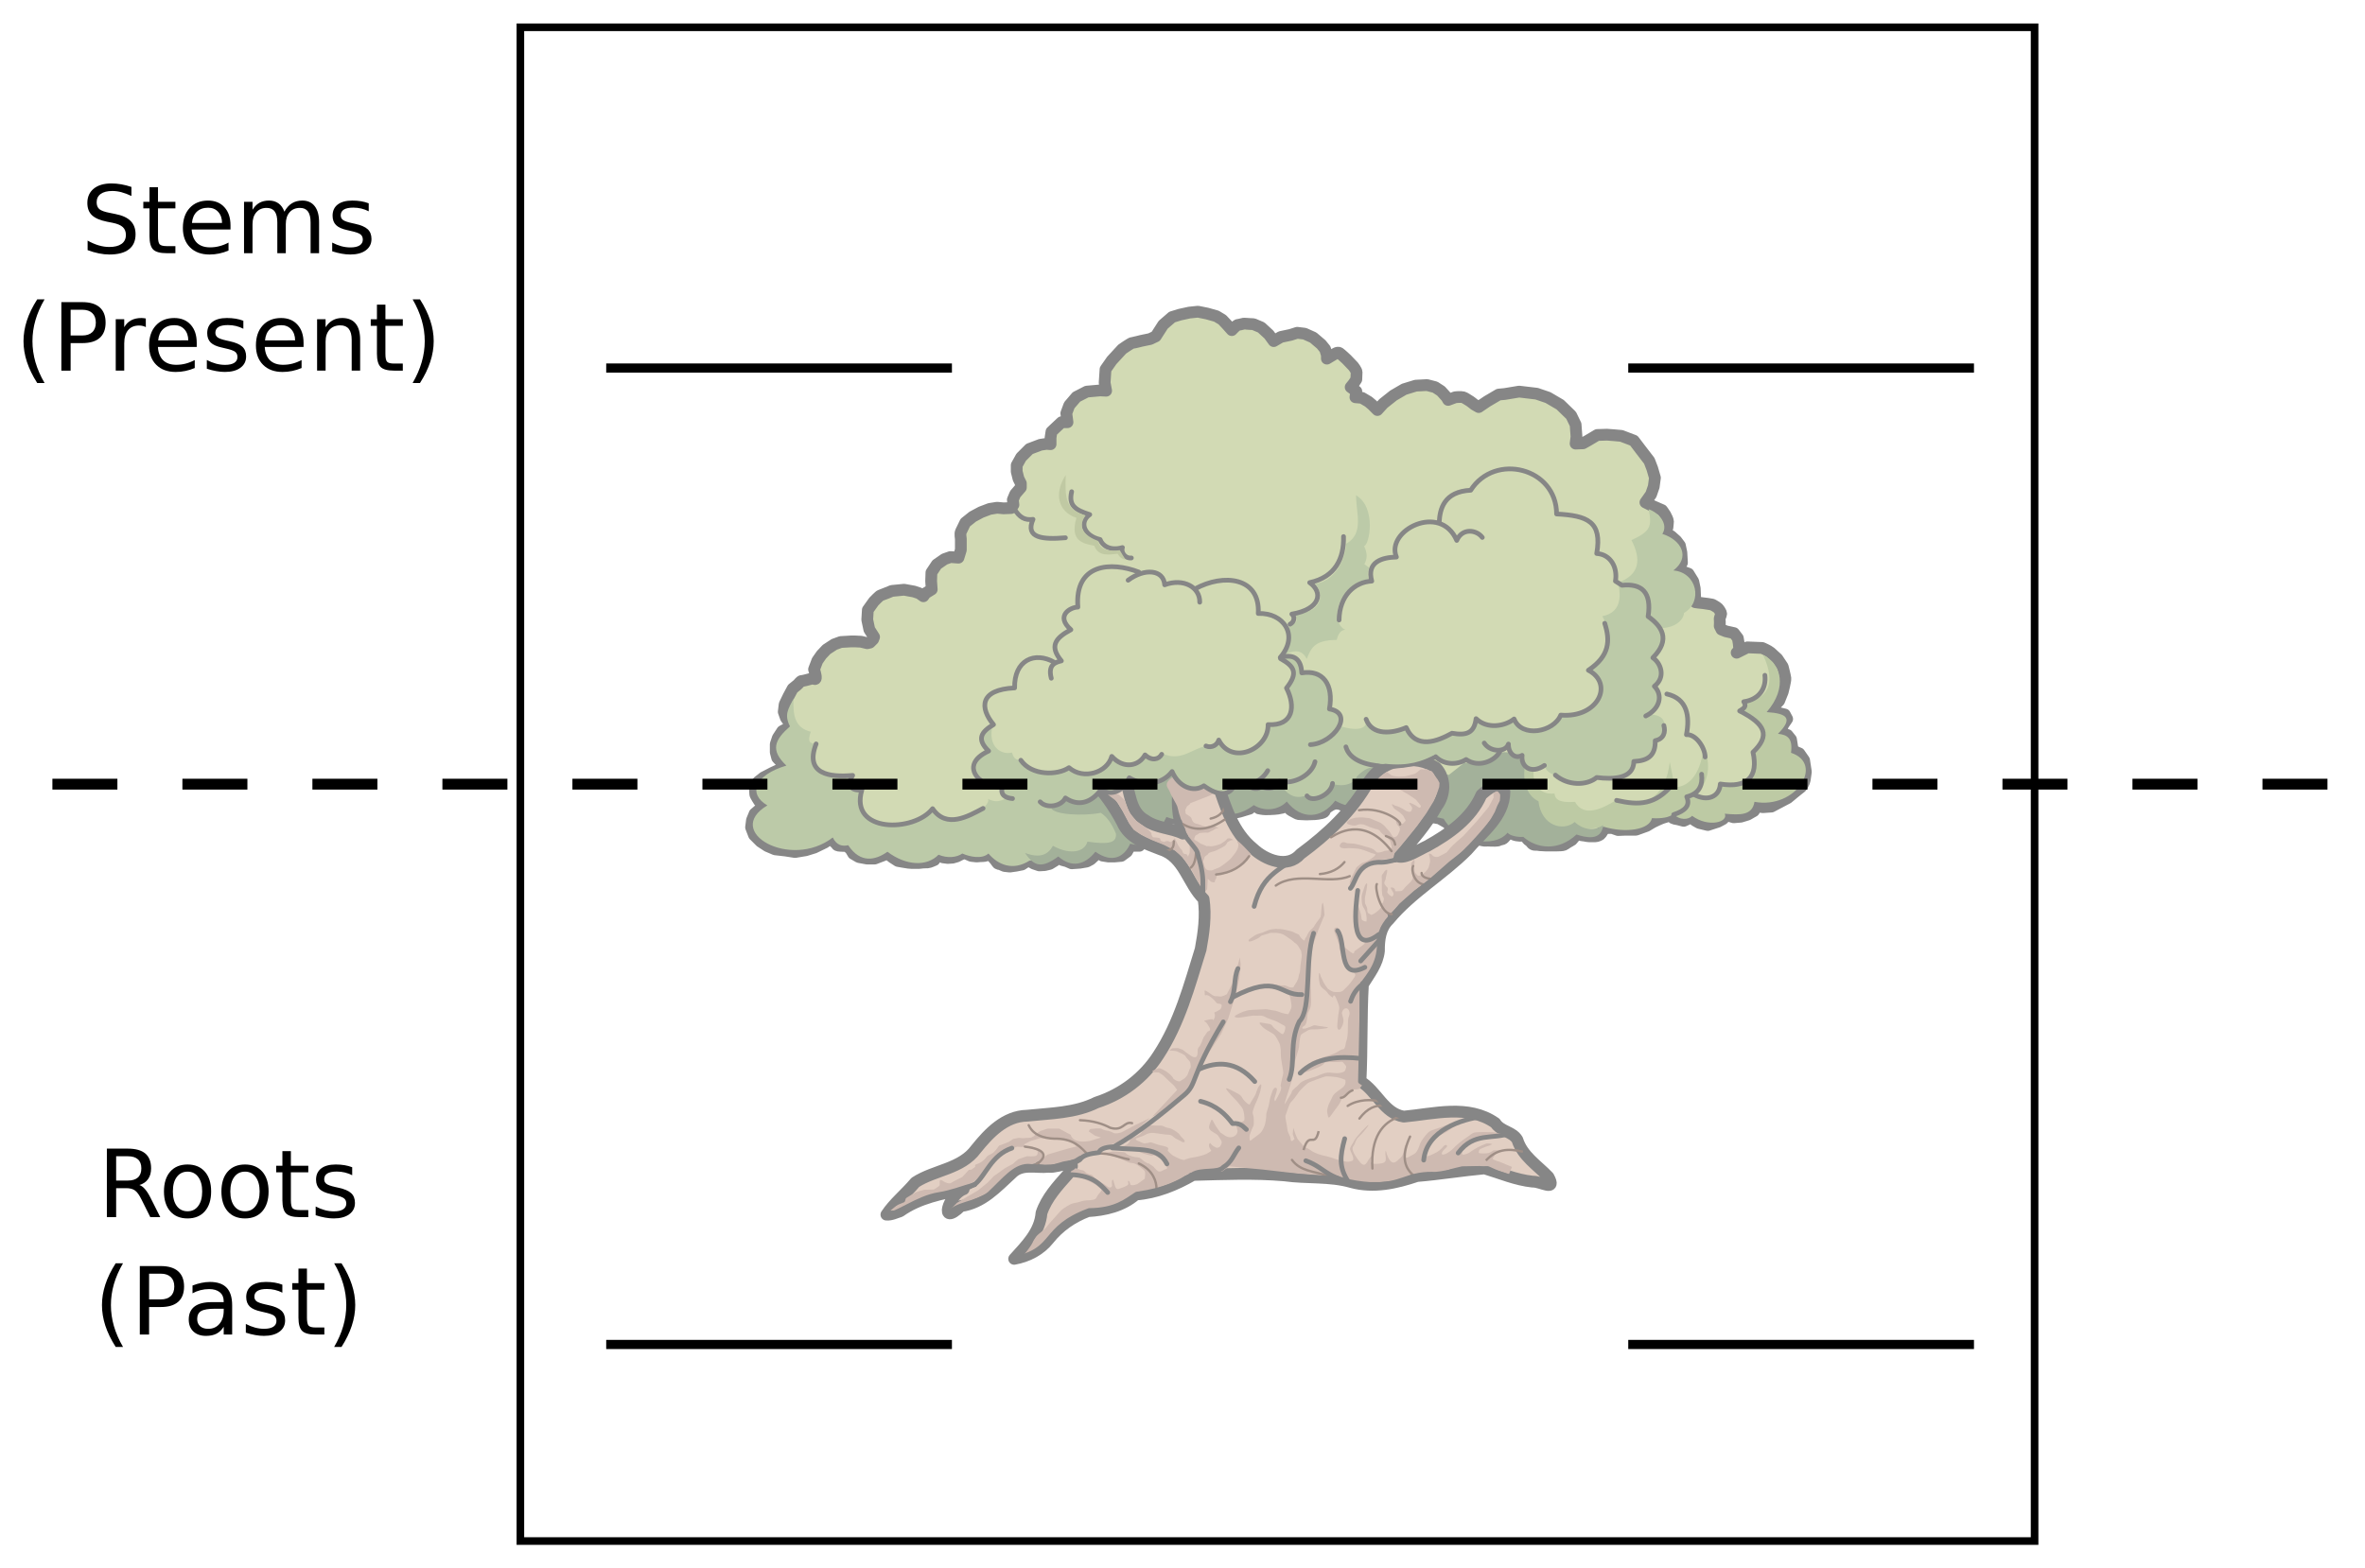
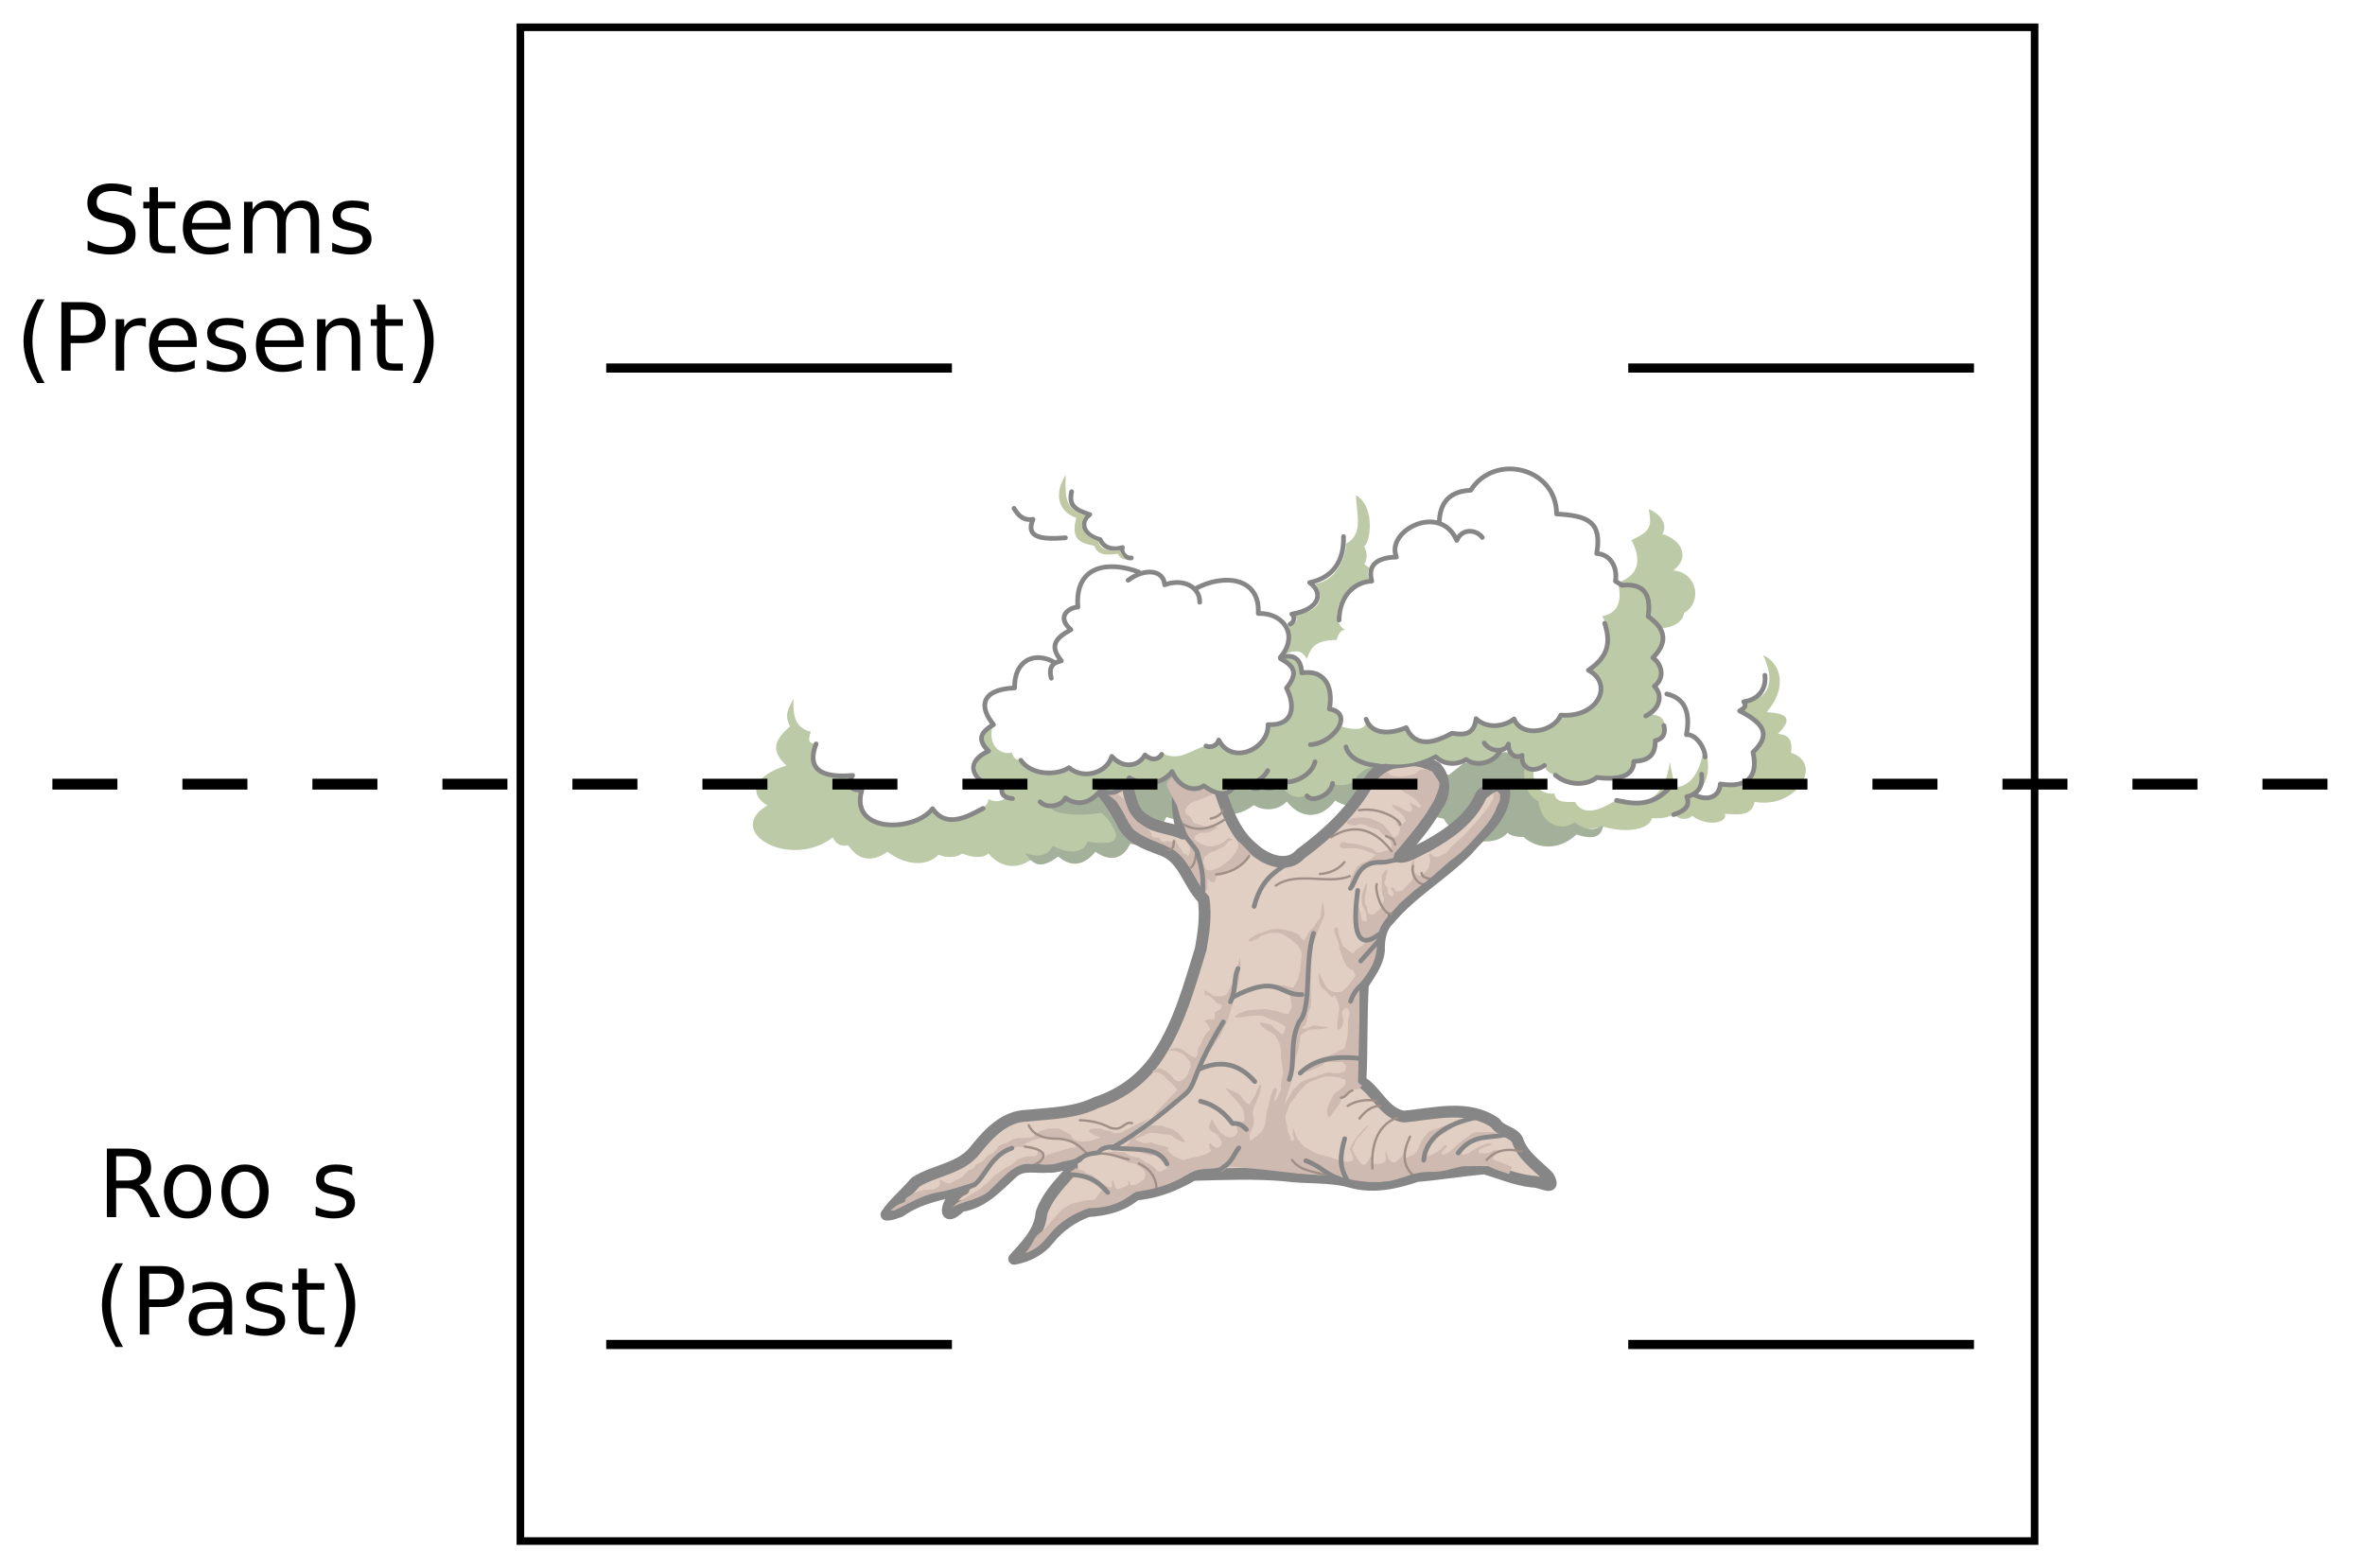
<svg xmlns="http://www.w3.org/2000/svg" xmlns:ns1="http://sodipodi.sourceforge.net/DTD/sodipodi-0.dtd" xmlns:ns2="http://www.inkscape.org/namespaces/inkscape" ns1:docname="verb-tree-past-present.svg" ns2:version="1.0 (4035a4fb49, 2020-05-01)" id="svg8" version="1.1" viewBox="0 0 266.326 176.666" height="667.712" width="1006.587">
  <defs id="defs2">
-     <rect id="rect1161" height="32.128" width="57.074" y="61.988" x="-46.491" />
    <rect x="-46.491" y="61.988" width="57.074" height="32.128" id="rect1161-8" />
    <rect x="-46.491" y="61.988" width="57.074" height="32.128" id="rect1174" />
  </defs>
  <ns1:namedview fit-margin-bottom="10" fit-margin-left="10" lock-margins="true" fit-margin-right="10" fit-margin-top="10" units="px" ns2:snap-global="false" ns2:window-maximized="1" ns2:window-y="-9" ns2:window-x="-9" ns2:window-height="1001" ns2:window-width="1920" showgrid="false" ns2:document-rotation="0" ns2:current-layer="layer1" ns2:document-units="mm" ns2:cy="223.82227" ns2:cx="474.86946" ns2:zoom="0.7" ns2:pageshadow="2" ns2:pageopacity="0.0" borderopacity="1.0" bordercolor="#666666" pagecolor="#ffffff" id="base" />
  <g transform="translate(42.564,-43.966)" id="layer1" ns2:groupmode="layer" ns2:label="Layer 1">
    <g style="opacity:0.475" transform="matrix(0.265,0,0,0.265,31.605,52.968)" id="g4930">
-       <path fill="#a0b260" stroke-width="5" stroke-linecap="round" stroke="#000000" d="m 207.08,322.27 -2.778,3.283 h -3.914 l -1.389,2.525 -2.399,1.768 -2.778,0.253 h -2.778 l -2.399,-0.379 -2.904,-1.768 -0.631,2.02 -1.515,1.389 -1.641,0.884 -2.904,0.505 -3.535,0.253 -2.02,-0.884 -1.894,-0.505 -1.263,-0.631 -0.884,-0.253 -1.01,1.136 -2.273,1.389 -2.147,0.505 -2.273,0.126 -2.273,-0.758 -1.515,-0.884 h -1.641 l -1.894,1.263 -2.525,0.505 -2.652,0.379 -2.273,-0.253 -1.768,-0.758 c 0,0 -1.01,0 -1.389,-0.631 -0.379,-0.631 -1.136,-1.515 -1.136,-1.515 l -1.01,-1.136 -0.884,-1.136 c 0,0 -1.01,0.505 -1.641,0.758 -0.631,0.253 -2.399,0.253 -2.399,0.253 l -1.641,0.126 -2.273,-0.253 -2.02,-0.884 -1.136,-0.253 -1.263,0.505 -1.768,0.884 -1.768,0.505 -2.02,0.126 -2.02,-0.253 -1.136,-0.758 -1.641,0.505 -0.884,1.389 c 0,0 -2.273,1.01 -2.778,1.01 -0.505,0 -2.02,0 -2.525,0.126 -0.505,0.126 -1.515,0.126 -2.904,0.126 -1.389,0 -1.768,0 -2.904,-0.126 -1.136,-0.126 -4.419,-0.758 -4.419,-0.758 l -2.147,-1.389 -2.525,-1.894 -1.515,0.884 -3.662,1.389 h -3.283 l -3.409,-0.631 -2.399,-1.389 -1.136,-1.894 -1.515,-1.389 -2.904,-0.126 c 0,0 -1.263,0 -1.515,-0.505 -0.253,-0.505 -1.515,-1.515 -1.515,-1.515 l -1.01,-1.263 -2.525,1.894 -4.419,2.147 -3.662,1.136 -4.546,0.758 -4.041,-0.631 -4.419,-0.505 -3.283,-1.389 -2.904,-1.894 -2.778,-2.778 -1.263,-3.283 0.379,-3.03 1.136,-2.778 2.652,-2.273 2.02,-0.884 -2.652,-2.02 c 0,0 -1.768,-2.652 -1.768,-3.157 0,-0.505 -0.126,-3.157 -0.126,-3.157 l 1.263,-2.02 2.399,-1.894 3.914,-2.02 1.894,-0.884 3.157,-1.263 0.505,-0.758 -1.641,-1.263 -2.02,-2.147 -0.631,-2.399 v -3.409 l 0.884,-2.652 1.894,-2.904 1.894,-1.01 2.02,-0.884 -0.758,-1.515 -1.641,-2.273 -0.884,-2.525 0.379,-3.157 1.641,-3.409 1.768,-3.283 c 0,0 1.515,-1.263 2.02,-1.641 0.505,-0.379 1.263,-1.641 1.894,-1.641 0.631,0 2.399,-0.505 2.399,-0.505 l 2.399,-0.631 c 0,0 1.01,0.884 1.136,-0.126 0.126,-1.01 -0.758,-3.662 -0.758,-3.662 l 1.389,-3.662 1.768,-2.525 2.147,-2.273 3.283,-2.147 2.778,-1.01 2.273,-0.126 2.02,-0.126 h 1.768 l 2.525,0.126 2.652,0.631 1.136,-0.253 1.389,-1.389 0.379,-1.01 -2.02,-3.157 -0.884,-4.167 0.253,-4.167 2.525,-3.535 c 0,0 2.399,-2.525 2.904,-2.652 0.505,-0.126 4.798,-1.894 4.798,-1.894 l 5.177,-0.505 4.167,0.758 2.273,0.758 1.768,1.263 0.884,-1.263 2.652,-1.641 -0.253,-3.535 0.126,-3.662 2.273,-3.409 3.283,-2.273 2.525,-0.884 3.409,0.253 1.01,-3.283 v -4.672 c 0,0 -0.379,-2.273 0,-3.03 0.379,-0.758 1.894,-3.914 1.894,-3.914 l 3.157,-2.525 3.535,-1.894 3.662,-1.389 3.157,-0.505 2.778,0.253 3.157,-0.126 1.01,-1.389 -0.253,-2.147 1.01,-2.399 2.399,-2.778 v -1.768 l -1.01,-2.02 -0.758,-3.03 v -2.652 l 1.894,-3.409 3.535,-3.535 4.672,-1.768 2.525,-0.379 1.768,0.126 v -2.778 l 0.379,-2.525 2.147,-2.02 2.147,-2.02 h 2.525 l -0.505,-3.788 1.263,-3.409 3.03,-3.535 4.419,-2.273 5.682,-0.505 2.525,0.126 -0.631,-3.409 0.379,-5.682 2.652,-3.788 4.419,-4.798 c 0,0 3.788,-2.652 4.293,-2.652 0.505,0 3.914,-0.884 3.914,-0.884 l 3.662,-0.758 2.399,-1.136 3.157,-4.925 3.788,-3.283 3.283,-1.01 4.041,-0.884 3.662,-0.379 3.788,0.758 4.041,1.136 2.525,1.515 1.894,2.02 2.147,2.399 c 0,0 2.02,-2.273 2.778,-2.273 0.758,0 2.399,-0.631 2.904,-0.505 0.505,0.126 3.535,0.253 3.535,0.253 l 3.283,1.389 3.283,3.03 2.02,2.778 3.03,-1.768 4.167,-0.884 2.778,-0.884 3.157,0.379 3.662,1.641 3.409,2.904 1.641,2.02 0.758,2.525 v 1.515 l 3.157,-1.894 c 0,0 1.389,-1.01 2.147,-0.505 0.758,0.505 3.03,2.652 3.03,2.652 l 2.904,3.03 c 0,0 1.389,1.768 1.389,2.525 0,0.758 -0.126,3.03 -0.126,3.03 l -1.263,1.894 -1.136,1.389 2.399,1.768 -0.379,2.525 2.778,0.253 2.778,1.641 1.641,1.389 2.147,2.147 2.525,-2.778 4.293,-3.409 4.546,-2.652 4.925,-1.515 4.798,-0.253 3.409,0.884 2.525,1.641 2.399,2.652 0.631,1.136 3.03,-1.136 c 0,0 2.399,-0.253 3.283,0 0.884,0.253 2.02,1.136 2.525,1.389 0.505,0.253 2.399,1.768 2.399,1.768 l 1.768,1.01 3.535,-2.399 4.925,-2.904 2.652,-0.253 6.061,-1.01 7.45,0.884 4.798,1.641 5.177,3.03 4.672,4.546 1.894,3.914 0.379,5.177 -0.379,2.904 3.157,-0.126 2.02,-1.136 4.041,-2.399 c 0,0 3.662,-0.126 4.167,-0.126 0.505,0 6.061,0.505 6.061,0.505 l 5.303,2.02 2.778,3.662 3.788,4.925 1.263,3.283 1.136,3.914 -0.505,3.788 -1.136,3.283 -2.399,3.409 3.03,1.515 4.041,1.768 c 0,0 1.01,1.389 1.389,2.02 0.379,0.631 1.136,2.273 1.136,2.778 0,0.505 -0.253,2.652 -0.253,2.652 l -1.515,2.147 3.03,1.389 2.273,2.02 1.515,2.02 0.631,3.03 0.253,4.293 -1.641,2.778 -1.263,0.758 2.904,0.126 2.778,1.01 2.02,3.283 0.631,3.03 0.253,5.808 c 0,0 2.525,0.379 3.03,0.379 0.505,0 4.167,0.631 4.167,0.631 0,0 1.894,1.01 2.399,1.515 0.505,0.505 1.389,1.894 1.389,2.399 0,0.505 -0.758,1.641 -0.631,2.525 0.126,0.884 0,2.652 0,2.652 l 0.758,1.515 1.894,0.758 3.409,0.758 1.641,2.147 0.379,2.273 0.253,2.778 -1.136,1.136 4.546,-2.273 6.313,0.253 c 0,0 2.652,1.136 3.535,1.894 0.884,0.758 2.904,2.652 2.904,2.652 l 2.273,3.409 c 0,0 1.01,3.914 1.136,4.925 0.126,1.01 -1.136,5.808 -1.136,5.808 l -1.515,3.788 -3.283,3.409 -1.768,1.389 3.788,0.126 3.662,0.884 1.01,1.894 -1.641,2.399 -1.389,3.409 3.157,1.01 1.515,1.894 0.505,3.157 c 0,0 0.126,1.263 0.631,1.641 0.505,0.379 2.399,1.136 2.399,1.136 l 2.02,2.904 0.758,4.925 c 0,0 -0.379,2.652 -0.505,3.535 -0.126,0.884 -1.263,2.904 -1.894,3.283 -0.631,0.379 -5.303,4.293 -5.303,4.293 l -6.945,3.662 -3.662,0.253 -2.525,-0.379 -1.263,2.02 -2.652,1.515 -2.904,0.884 -3.03,0.253 -3.03,-0.884 -1.515,1.641 -2.147,1.136 -4.293,1.389 -3.662,-0.884 -1.768,-1.01 -1.515,-1.389 -3.283,1.515 c 0,0 -1.894,-0.505 -2.399,-0.631 -0.505,-0.126 -2.399,-0.253 -2.399,-0.884 0,-0.631 -0.379,-1.136 -0.379,-1.136 0,0 -2.273,1.01 -3.409,1.263 -1.136,0.253 -4.672,2.02 -4.672,2.02 l -2.525,1.515 -4.546,1.641 h -4.672 l -2.904,0.126 -2.525,-0.884 h -2.399 l -1.389,0.884 c 0,0 -0.758,1.515 -1.263,1.894 -0.505,0.379 -1.515,0.758 -2.02,0.758 h -2.778 c -0.631,0 -2.02,-0.379 -2.778,-0.379 -0.758,0 -1.389,-1.01 -2.147,-0.379 -0.758,0.631 -1.768,1.515 -1.768,1.515 0,0 -0.126,0.758 -1.263,1.263 -1.136,0.505 -1.894,1.263 -2.778,1.641 -0.884,0.379 -5.808,0.253 -5.808,0.253 0,0 1.01,0.126 -1.894,0 -2.904,-0.126 -2.399,-0.126 -3.283,-0.253 -0.884,-0.126 -1.894,0.253 -2.652,-0.758 -0.758,-1.01 -0.631,-0.631 -1.515,-1.389 -0.884,-0.758 -0.505,-1.768 -2.273,-1.768 -1.768,0 -0.758,0.126 -2.525,-0.126 -1.768,-0.253 -2.399,-1.389 -3.409,-0.758 -1.01,0.631 -1.641,1.515 -2.147,2.02 -0.505,0.505 -1.389,0.379 -2.02,0.758 -0.631,0.379 -2.525,0.253 -3.283,0.253 -0.758,0 -1.389,-0.126 -2.02,0 -0.631,0.126 -2.652,-0.379 -2.652,-0.379 l -3.157,-0.631 -2.147,-0.505 c 0,0 0,-0.379 -1.136,-0.884 -1.136,-0.505 -3.157,-1.641 -3.157,-1.641 0,0 -0.631,-0.379 -1.894,-1.01 -1.263,-0.631 -1.768,-2.147 -2.904,-2.778 -1.136,-0.631 -2.904,-1.641 -2.904,-1.641 l -15.152,-2.778 c 0,0 -4.798,0.253 -5.682,-0.379 -0.884,-0.631 -0.758,-1.768 -4.546,-1.389 -3.788,0.379 -8.207,-0.126 -8.207,-0.126 h -4.546 c -0.631,0 -2.147,-0.758 -3.03,-1.01 -0.884,-0.253 -0.631,-0.505 -2.399,-0.631 -1.768,-0.126 -3.535,1.263 -4.546,2.02 -1.01,0.758 0,1.515 -2.02,2.02 -2.02,0.505 -3.914,0.505 -4.672,0.505 -0.758,0 -1.263,0.126 -3.283,0 -2.02,-0.126 -1.641,0.126 -3.03,-0.631 -1.389,-0.758 -2.273,-1.136 -2.778,-1.768 -0.505,-0.631 -1.01,-2.02 -1.515,-1.768 -0.505,0.253 0,1.01 -1.515,1.389 -1.515,0.379 -2.02,0.379 -3.283,0.505 -1.263,0.126 -2.904,0.126 -3.914,0.126 -1.01,0 -2.652,-0.379 -2.652,-0.379 l -2.147,-1.768 -1.768,1.894 -4.167,1.263 -3.535,0.758 c 0,0 -3.283,0.631 -4.167,0.631 -0.884,0 -6.061,-0.631 -7.071,-0.253 -1.01,0.379 -5.43,0.505 -5.43,0.505 l -3.409,1.136 -3.157,0.253 c 0,0 -2.147,-0.126 -3.03,-0.379 -0.884,-0.253 -0.631,-0.758 -1.641,-0.758 -1.01,0 -1.01,-0.758 -1.01,0.758 0,1.515 0.884,0.253 -0.379,2.273 -1.263,2.02 -1.894,2.02 -2.778,3.283 -0.884,1.263 -2.273,2.652 -2.273,2.652 z" stroke-linejoin="round" id="path4866" />
      <path fill="#739040" d="m 367.44,292.47 -0.505,6.313 c 0.547,1.473 1.094,2.946 1.641,4.419 1.515,1.641 3.03,3.283 4.546,4.925 0.673,1.936 1.347,3.872 2.02,5.808 l 7.324,4.546 c 2.189,-0.547 4.377,-1.094 6.566,-1.641 l 5.051,1.768 c 2.525,-0.379 5.051,-0.758 7.576,-1.136 9.47,2.82 19.445,1.221 20.456,-3.662 3.662,0.253 7.702,-0.253 9.091,-1.894 2.525,2.946 6.566,2.61 7.955,0.884 6.903,5.135 15.573,2.694 13.89,-0.884 6.482,0.589 11.701,0.8 12.627,-5.051 17.678,3.283 29.8,-16.162 15.531,-20.834 0.8,-6.103 -1.431,-7.66 -5.556,-8.081 6.608,-6.608 3.872,-8.671 -4.798,-9.218 9.091,-10.438 6.061,-20.75 -1.515,-24.244 5.851,12.332 1.726,18.982 -7.829,19.698 0.842,1.641 0.673,3.03 -0.505,4.167 9.765,5.851 11.07,12.711 4.672,17.551 1.473,12.543 -4.756,16.499 -14.142,13.763 -0.547,7.702 -7.029,5.808 -10.733,4.167 6.945,-6.734 5.556,-14.984 3.409,-20.961 -1.543,14.712 -8.143,17.688 -12.374,17.804 -0.716,-3.578 -1.431,-7.155 -2.147,-10.733 -1.641,14.1 -9.723,20.119 -22.728,16.162 -5.851,3.662 -13.848,7.576 -17.551,0.758 -4.672,0.337 -8.46,-0.084 -8.713,-3.535 -5.219,0.589 -9.554,-2.736 -8.839,-9.975 -1.473,-0.295 -2.946,-0.589 -4.419,-0.884 z" id="path4908" />
      <path fill="#729048" d="m 57.301,263.09 c -0.225,7.137 0.584,12.295 7.349,13.979 -1.641,4.84 0,5.009 2.273,5.051 -5.303,13.174 6.692,13.974 15.152,13.385 -2.652,5.135 0.884,7.366 4.546,7.071 -3.704,17.846 19.74,15.868 29.799,7.324 9.975,11.448 25.633,-1.726 23.486,-4.293 5.177,2.525 6.566,-0.505 9.849,-0.758 l 12.627,1.263 c 9.007,1.431 18.014,2.862 27.022,4.293 2.61,4.293 5.219,8.586 7.829,12.879 l -9.344,3.03 -8.334,3.788 c -3.535,-0.421 -7.071,-0.842 -10.607,-1.263 -1.263,0.758 -2.525,1.515 -3.788,2.273 -2.525,0.253 -5.051,0.505 -7.576,0.758 -6.945,4.419 -13.258,1.894 -17.425,-3.03 -2.82,2.525 -7.913,1.389 -11.112,0 -2.357,1.684 -6.356,2.104 -10.102,0.505 -4.967,5.135 -13.848,4.714 -21.718,-1.263 -5.051,3.62 -11.49,5.093 -16.668,-2.778 -2.315,0.547 -4.882,0.21 -6.566,-3.283 -17.93,13.89 -46.72,-2.399 -27.779,-13.637 -8.303,-4.807 -5.556,-12.879 8.081,-16.92 -6.945,-6.566 -5.051,-10.859 1.515,-16.668 -2.61,-5.135 -0.573,-7.581 1.49,-11.706 z" id="path4890" />
      <path fill="#729048" d="m 262.89,299.17 3.535,4.672 5.808,2.399 4.419,-0.126 c 0,0 5.303,-0.253 6.061,-0.758 0.758,-0.505 5.935,-3.662 5.935,-3.662 2.988,-1.473 5.977,-2.946 8.965,-4.419 1.936,-1.347 3.872,-2.694 5.808,-4.041 9.007,-1.852 18.014,-3.704 27.022,-5.556 3.451,2.904 7.408,3.409 13.006,1.515 4.925,2.525 12.627,0.379 14.142,-3.788 0.216,-0.593 3.409,-2.652 3.409,-2.652 -0.042,2.778 2.567,4.925 5.935,4.546 0.421,5.766 4.251,6.987 9.596,4.041 0.295,2.399 2.483,3.535 4.293,4.167 5.724,4.125 11.701,4.083 17.93,1.01 6.524,1.347 13.553,0.421 15.405,-6.566 8.25,-0.631 8.923,-4.041 9.218,-8.713 2.483,-1.094 4.967,-3.578 4.041,-7.071 0.042,-1.978 -1.179,-4.462 -6.692,-4.419 4.419,-1.936 5.808,-6.903 2.273,-12.248 3.367,-4.462 3.704,-7.282 -0.505,-11.869 3.746,-2.82 5.977,-7.66 3.283,-12.627 5.724,0 9.681,-3.03 9.975,-6.44 8.081,-4.63 5.556,-17.215 -4.546,-18.056 7.282,-5.556 3.578,-12.879 -4.672,-15.531 2.652,-4.167 -1.389,-8.965 -5.808,-10.48 1.431,7.324 0.842,9.344 -7.324,13.132 4.167,8.039 3.662,14.689 -5.682,18.056 1.557,6.903 0.716,12.795 -6.692,14.268 4.293,7.829 3.03,14.395 -5.303,22.35 8.46,10.396 3.662,19.782 -12.501,19.445 -4.462,6.903 -14.226,10.017 -19.445,1.768 -6.09,4.85 -10.044,4.113 -16.668,0.126 -0.538,6.156 -3.699,6.903 -9.723,5.935 -9.428,4.84 -15.826,6.019 -19.951,-2.147 -8.892,3.428 -12.385,2.049 -16.92,-3.535 1.145,4.488 -4.905,4.864 -11.238,2.652 l -11.238,3.914 -8.334,9.091 z" id="path4916" />
      <path fill="#3d5a2a" d="m 155.69,328.59 c 6.356,2.399 9.807,0.758 11.869,-3.03 7.913,4.335 13.679,2.231 14.647,-1.768 8.965,1.263 12.501,0.631 12.122,-3.409 -1.641,-4.083 -3.914,-7.282 -6.44,-8.839 -7.534,1.473 -19.993,0.8 -21.087,-2.02 2.82,-0.295 5.514,-1.599 6.187,-3.157 7.534,2.567 12.543,0.084 14.647,-4.419 7.745,2.946 10.817,-1.81 12.627,-5.177 6.987,3.283 15.236,2.904 17.93,-3.03 3.788,7.534 8.839,8.25 13.637,6.313 6.314,4.293 11.617,4.293 13.258,-0.758 3.03,1.641 8.46,4.546 11.364,0.758 4.251,2.904 6.987,0.379 7.45,-1.894 2.491,5.798 6.551,7.415 10.228,6.313 7.618,1.684 9.681,-2.694 12.627,-5.177 4.588,1.473 9.176,-0.463 9.975,-3.157 3.03,-3.241 5.808,-4.335 8.713,-4.041 10.144,1.094 20.287,2.189 30.431,3.283 2.189,-1.726 4.377,-3.451 6.566,-5.177 7.955,1.515 12.374,-0.126 14.016,-4.167 5.724,-0.968 9.681,0.463 11.49,6.945 -0.673,6.566 1.684,11.617 5.935,13.637 1.221,10.522 10.522,12.964 15.405,8.839 4.041,3.704 8.713,3.746 12.122,1.263 -0.758,7.155 -7.702,5.219 -11.364,4.041 -7.787,7.282 -16.962,5.977 -22.602,1.01 -2.357,0.168 -5.598,-0.421 -6.692,-1.768 -5.64,6.861 -21.508,3.872 -27.148,-5.935 l -27.274,-6.061 c -5.766,1.347 -12.543,2.062 -18.814,-1.641 -5.724,7.702 -14.353,8.334 -20.582,0.379 -3.03,3.283 -8.965,4.672 -14.016,1.515 -5.135,3.956 -10.775,5.135 -18.814,2.778 -5.724,1.894 -10.691,5.177 -18.309,2.273 -3.493,6.566 -5.724,13.89 -15.405,11.364 -2.399,5.43 -7.45,8.586 -14.773,3.409 -4.504,5.598 -10.017,7.029 -15.784,2.02 -6.861,5.051 -10.186,4.419 -14.142,-1.515 z" id="path4888" />
      <path fill="#c29a80" stroke-width="5" stroke-linecap="round" stroke="#000000" d="m 96.791,482.34 c 3.103,-4.763 8.034,-8.683 12.299,-13.722 8.193,-5.324 19.593,-5.646 25.787,-14.137 5.511,-6.833 12.267,-14.006 21.706,-14.196 9.962,-1.062 20.304,-1.045 29.493,-5.607 10.806,-3.474 20.162,-10.547 26.288,-20.12 8.942,-13.579 13.202,-29.598 17.964,-44.974 1.296,-7.004 2.321,-14.293 1.262,-21.395 -6.748,-6.524 -8.224,-17.862 -18.132,-21.038 -6.366,-2.473 -13.607,-4.792 -16.509,-11.66 -3.427,-6.546 -7.714,-12.474 -12.711,-17.875 -1.755,-0.674 4.697,-0.199 6.487,-3.975 4.333,-0.278 6.159,-2.164 7.194,2.502 2.629,6.356 2.03,14.81 8.968,18.591 4.698,3.362 10.804,3.173 15.909,5.642 -2.128,-7.02 -3.261,-15.084 -0.893,-22.188 4.674,-4.096 12.345,-5.728 15.536,0.714 3.483,10.019 6.601,20.835 15.189,27.815 5.186,4.873 14.58,8.707 20.129,2.336 11.376,-8.4 22.002,-18.21 28.929,-30.698 3.004,-4.671 8.24,-8.554 13.972,-8.57 5.061,-1.431 10.549,-0.118 14.749,2.588 4.18,4.59 3.931,11.527 0.276,16.371 -4.346,7.851 -10.37,14.57 -16.051,21.457 3.424,0.531 8.267,-2.863 11.931,-4.522 9.312,-5.163 18.687,-11.68 23.077,-21.773 2.705,-2.445 7.58,-6.571 9.786,-1.326 -0.055,10.667 -9.555,17.323 -15.847,24.812 -10.515,10.553 -23.721,18.029 -33.296,29.575 -3.65,3.472 -4.216,8.496 -4.184,13.237 -0.547,5.481 -4.081,9.843 -6.805,14.272 -0.795,13.678 -0.332,27.496 -1.046,41.217 6.937,4.06 9.961,13.625 18.397,14.984 12.875,-1.167 27.374,-5.358 38.909,2.72 2.312,3.641 7.335,3.623 9.367,7.14 2.18,6.958 8.563,10.859 13.193,15.732 3.597,6.522 -3.065,1.899 -6.686,2.05 -7.11,-0.725 -13.764,-3.637 -20.462,-5.629 -9.623,0.873 -19.1,2.456 -28.703,3.248 -8.927,3.038 -18.48,5.153 -27.82,2.592 -9.246,-2.657 -19.038,-1.531 -28.523,-2.869 -12.884,-1.11 -25.895,-0.539 -38.825,-0.193 -7.506,4.364 -15.632,7.667 -24.37,8.334 -5.606,4.929 -13.08,6.653 -20.329,7.071 -6.547,2.52 -12.257,6.416 -16.636,11.927 -3.615,4.577 -8.998,7.33 -14.679,8.34 5.09,-5.672 10.998,-11.417 11.617,-19.509 2.169,-6.426 6.836,-11.452 11.238,-16.415 5.498,-8.169 -3.523,-2.626 -8.241,-3.195 -5.375,0.569 -11.414,-1.641 -15.75,2.88 -6.3,5.764 -12.376,12.569 -21.505,13.811 -9.514,9.257 -5.382,-4.819 1.176,-7.182 -9.407,1.946 -19.021,3.709 -27.022,9.407 -1.922,0.569 -3.741,1.581 -5.802,1.405 z" stroke-linejoin="round" id="path4022" />
      <path fill="#986d5a" d="m 209.74,440.71 10.607,-11.364 -1.263,-1.768 -2.627,-2.434 -2.232,-2.143 -1.696,-1.071 -1.964,-0.089 c 0,0 -1.339,-0.357 -0.446,-0.714 0.893,-0.357 0.893,-0.625 1.518,-0.714 0.625,-0.089 0.446,-0.536 1.607,-0.179 1.161,0.357 1.607,0.893 2.143,1.071 0.536,0.179 0.357,0.268 1.25,0.893 0.893,0.625 1.161,1.071 1.607,1.518 0.446,0.446 0.268,0.804 0.893,1.161 0.625,0.357 0.625,0.446 0.982,0.536 0.357,0.089 0.982,0.446 1.339,0.268 0.357,-0.179 0.446,-0.268 1.161,-0.714 0.714,-0.446 0.982,-0.536 1.518,-1.25 0.536,-0.714 0.446,-0.446 0.804,-1.25 0.357,-0.804 0.357,-1.161 0.625,-1.786 0.268,-0.625 0.714,-0.536 0.536,-1.875 -0.179,-1.339 -0.357,-1.696 -0.982,-2.232 -0.625,-0.536 -1.429,-1.875 -1.429,-1.875 0,0 -0.982,-0.714 -2.143,-1.161 -1.161,-0.446 -0.804,-0.625 -2.321,-0.804 -1.518,-0.179 -2.768,0 -1.786,-0.536 0.982,-0.536 0.357,-0.625 1.875,-0.625 1.518,0 1.25,-0.089 1.964,0.179 0.714,0.268 1.161,0.268 1.786,0.804 0.625,0.536 0.804,0.625 1.786,1.339 0.982,0.714 2.143,1.518 2.679,1.518 0.536,0 0.804,0.179 1.161,-0.446 0.357,-0.625 0.357,-1.071 0.357,-1.696 0,-0.625 -0.089,-1.607 0.625,-2.232 0.714,-0.625 1.875,-4.018 1.875,-4.018 0,0 1.339,-1.875 1.607,-2.321 0.268,-0.446 1.875,-0.268 0.893,-1.964 -0.982,-1.696 -0.446,-0.714 -1.071,-1.696 -0.625,-0.982 -1.875,-0.893 -0.625,-1.25 1.25,-0.357 2.5,-0.536 2.5,-0.536 0,0 0,0.179 0.446,0 0.446,-0.179 0.179,1.25 0.893,-0.446 0.714,-1.696 -0.536,-2.321 0.179,-2.5 0.714,-0.179 2.411,-1.339 2.411,-1.339 0,0 1.071,-1.786 0.089,-2.143 -0.982,-0.357 -1.25,0.179 -2.143,-0.893 -0.893,-1.071 -0.357,-0.536 -1.339,-1.429 -0.982,-0.893 -1.429,-1.161 -2.143,-1.429 -0.714,-0.268 -1.25,0.536 -1.161,-0.536 0.089,-1.071 -0.625,-1.964 0.804,-1.161 1.429,0.804 2.232,1.607 3.036,1.964 0.804,0.357 1.071,0 2.321,0.268 1.25,0.268 3.214,-0.982 3.214,-0.982 l 1.696,-3.214 1.071,-1.964 1.429,-5.446 1.339,-5 0.357,3.036 -0.625,5.982 -1.25,5.536 c 0,0 -0.625,2.768 -0.804,3.125 -0.179,0.357 -2.589,8.214 -2.589,8.214 l -3.036,6.607 -5.179,7.946 -4.554,8.929 -5,8.125 -9.375,7.679 z" id="path4040" />
      <path fill="#986d5a" d="m 232.28,345 0.821,-0.947 0.253,-4.483 1.389,1.263 c 0,0 0.631,0.253 1.263,0.253 0.631,0 0.126,-0.631 0.758,-1.389 0.631,-0.758 -0.379,-1.389 1.389,-1.515 1.768,-0.126 1.894,-0.758 3.157,-1.01 1.263,-0.253 1.515,-0.505 2.904,-1.136 1.389,-0.631 1.263,-0.884 2.399,-1.515 1.136,-0.631 1.768,-0.631 2.778,-1.768 1.01,-1.136 0.884,-0.758 1.641,-2.273 0.758,-1.515 0.694,-1.389 0.694,-1.389 0,0 -5.682,-6.313 -5.808,-5.43 -0.126,0.884 0.442,0.505 0.442,1.389 0,0.884 -0.126,1.515 -0.758,2.652 -0.631,1.136 -0.631,0.884 -1.641,2.273 -1.01,1.389 -1.389,1.515 -2.399,2.399 -1.01,0.884 -2.904,2.147 -2.904,2.147 0,0 -0.884,0.505 -2.02,0.884 -1.136,0.379 -1.136,0.631 -1.894,0.631 -0.758,0 -1.768,0 -2.273,-0.758 -0.505,-0.758 -0.253,-0.379 -0.505,-1.136 -0.253,-0.758 -0.379,-0.884 -0.505,-1.641 -0.126,-0.758 0.505,-1.768 0.505,-1.768 0,0 -0.379,-0.379 0.884,-1.136 1.263,-0.758 0.253,-0.884 2.02,-1.389 1.768,-0.505 1.515,-0.379 2.778,-1.01 1.263,-0.631 2.273,-1.136 2.778,-1.515 0.505,-0.379 0,0.253 0.758,-0.758 0.758,-1.01 0,-0.505 0.758,-1.01 0.758,-0.505 0.631,-0.379 1.136,-0.631 0.505,-0.253 1.515,0 0.884,-0.379 -0.631,-0.379 -1.389,-0.631 -2.02,-0.505 -0.631,0.126 -0.253,0.505 -1.641,1.389 -1.389,0.884 -1.01,0.884 -2.652,1.389 -1.641,0.505 -3.03,0.758 -3.914,0.505 -0.884,-0.253 0,0.505 -1.768,-0.379 -1.768,-0.884 -1.01,-0.126 -2.273,-1.136 -1.263,-1.01 -2.525,-1.01 -2.02,-1.894 0.505,-0.884 -0.126,-0.884 1.263,-1.515 1.389,-0.631 -0.379,-0.505 2.273,-0.758 2.652,-0.253 1.641,0.379 3.03,-0.379 1.389,-0.758 0.631,-0.126 1.894,-1.01 1.263,-0.884 2.652,-0.505 1.263,-0.884 -1.389,-0.379 -1.389,-0.631 -2.904,-0.631 -1.515,0 -1.768,0.631 -3.283,0 -1.515,-0.631 -2.399,-0.884 -2.399,-0.884 0,0 -1.389,0 -2.02,-1.389 -0.631,-1.389 -0.126,-1.01 -1.263,-1.894 -1.136,-0.884 -1.641,-0.631 -1.641,-1.641 0,-1.01 -0.253,-0.758 0.253,-1.641 0.505,-0.884 -0.126,-0.505 1.263,-1.515 1.389,-1.01 -0.884,-0.126 1.641,-1.136 2.525,-1.01 0.379,-0.126 3.914,-1.515 3.535,-1.389 3.03,-1.136 3.662,-1.515 0.631,-0.379 1.01,-0.379 1.641,-1.263 0.631,-0.884 0.505,-2.02 0.505,-2.02 l -1.01,-1.641 c 0,0 -1.768,-1.136 -3.914,-1.641 -2.147,-0.505 -2.02,1.136 -4.293,0.884 -2.273,-0.253 -3.283,-0.379 -3.283,-0.379 0,0 -1.768,-1.01 -2.778,-1.263 -1.01,-0.253 -1.389,-0.884 -2.652,-0.379 -1.263,0.505 -2.02,1.389 -2.399,1.894 -0.379,0.505 -0.505,0.758 -0.505,1.641 0,0.884 1.136,2.147 1.389,3.03 0.253,0.884 2.02,3.788 2.525,4.798 0.505,1.01 0.631,1.263 0.884,2.399 0.253,1.136 0.505,2.147 0.884,3.157 0.379,1.01 0.631,2.273 0.884,2.778 0.253,0.505 1.136,1.894 1.263,2.399 0.126,0.505 0.379,1.389 0.631,1.894 0.253,0.505 0.758,1.263 0.758,1.263 l 1.389,2.525 1.768,2.904 c 0,0 1.894,2.273 1.894,3.409 0,1.136 1.01,1.894 1.01,3.788 0,1.894 0.884,5.43 0.884,6.187 0,0.758 0.189,4.672 0.189,4.672 z" id="path4034" />
      <path fill="#986d5a" d="m 230.26,342.67 0.316,-4.23 -1.263,-5.366 -1.578,-5.303 c 0,0 -2.399,-2.967 -2.147,-2.336 0.253,0.631 0.063,3.157 0.063,3.157 l -0.758,1.641 c 0,0 -0.063,-1.2 -1.2,-1.2 -1.136,0 -0.947,-1.389 -1.452,-1.768 -0.505,-0.379 -1.515,-2.02 -1.515,-2.02 l -1.389,-2.904 c 0,0 -1.389,1.957 -2.02,1.578 -0.631,-0.379 -1.2,-0.505 -1.957,-0.253 -0.758,0.253 0.316,0.442 -1.2,0.063 -1.515,-0.379 -0.631,-0.947 -1.136,-1.326 -0.505,-0.379 -2.904,-0.442 -2.904,-0.442 0,0 -0.821,-0.884 -0.694,-1.515 0.126,-0.631 -2.588,-2.715 -2.588,-2.715 l -3.788,-2.715 -3.03,-3.599 c 0,0 -1.705,-4.419 -1.831,-4.925 -0.126,-0.505 -2.652,-2.652 -2.652,-2.652 l -4.23,-1.894 -1.515,1.01 4.23,3.22 c 0,0 1.641,1.452 1.641,1.957 0,0.505 1.515,2.336 1.641,2.841 0.126,0.505 2.462,4.735 2.462,4.735 l 2.083,3.03 3.346,2.21 4.23,2.083 5.43,2.21 4.609,2.399 3.094,2.715 3.599,4.798 1.957,3.978 z" id="path4038" />
      <path fill="#986d5a" d="m 152.16,501.07 3.788,-1.01 5.177,-3.409 c 0,0 3.914,-3.409 4.419,-3.788 0.505,-0.379 3.157,-3.914 3.157,-3.914 l 3.03,-3.283 6.061,-3.03 c 0,0 2.02,-1.894 2.652,-1.894 0.631,0 2.904,-0.126 2.904,-0.126 h 3.788 l 3.788,-0.884 3.914,-2.02 5.808,-2.778 c 0,0 5.43,-2.02 5.935,-2.147 0.505,-0.126 4.041,-1.263 4.041,-1.263 l 6.566,-2.273 c 0,0 3.157,-1.389 3.788,-1.641 0.631,-0.253 2.778,-1.768 2.778,-1.768 l 3.662,-1.263 10.985,0.253 4.041,-3.03 14.395,1.389 15.405,1.768 13.006,1.01 5.556,1.641 7.576,0.884 h 8.207 c 0.884,0 7.45,-0.631 7.45,-0.631 l 5.935,-2.525 c 0,0 5.682,-0.379 6.314,-0.379 0.631,0 3.409,-0.253 4.546,-0.379 1.136,-0.126 4.041,-0.884 4.798,-1.263 0.758,-0.379 5.808,-1.515 5.808,-1.515 l 7.45,-0.126 9.344,2.399 3.157,1.01 1.263,-3.03 -5.177,-2.147 c 0,0 -3.283,-0.884 -3.03,-1.389 0.253,-0.505 1.515,-2.399 1.515,-2.399 l 2.904,-1.136 h -4.041 c 0,0 -1.263,0.884 -2.02,1.136 -0.758,0.253 -4.293,0.379 -4.293,-0.126 0,-0.505 0.126,-1.389 0.884,-1.641 0.758,-0.253 2.147,-1.01 2.904,-1.136 0.758,-0.126 2.02,-0.884 2.02,-0.884 0,0 -2.02,-0.505 -2.778,-0.126 -0.758,0.379 -1.136,0.379 -3.409,1.515 -2.273,1.136 -3.283,2.273 -4.419,2.652 -1.136,0.379 -2.525,1.01 -2.273,-0.379 0.253,-1.389 -0.758,-1.263 0.631,-2.02 1.389,-0.758 2.02,-1.389 3.157,-1.894 1.136,-0.505 3.157,-1.641 3.914,-1.768 0.758,-0.126 3.283,-0.758 4.546,-0.758 1.263,0 5.43,-0.253 5.43,-0.253 0,0 1.641,-1.01 0.631,-1.01 -1.01,0 -4.419,-1.01 -5.303,-1.01 -0.884,0 -6.314,-0.126 -7.576,0.126 -1.263,0.253 -1.389,0.758 -3.535,2.147 -2.147,1.389 -4.925,3.788 -5.682,4.672 -0.758,0.884 -2.525,2.02 -3.157,2.273 -0.631,0.253 -1.894,0.758 -1.641,-0.379 0.253,-1.136 1.768,-2.02 2.147,-2.652 0.379,-0.631 -0.631,-1.136 -1.389,-0.253 -0.758,0.884 -1.641,1.894 -3.03,2.652 -1.389,0.758 -3.409,1.641 -3.914,1.641 -0.505,0 -1.768,-1.136 -1.389,-1.768 0.379,-0.631 2.147,-2.525 3.157,-3.662 1.01,-1.136 1.01,-1.894 2.904,-3.03 1.894,-1.136 1.894,-0.884 3.914,-2.147 2.02,-1.263 5.556,-4.293 5.556,-4.293 0,0 -3.662,0.631 -6.945,2.02 -3.283,1.389 -5.808,1.641 -7.071,3.03 -1.263,1.389 -2.778,3.283 -3.283,4.798 -0.505,1.515 -1.263,3.662 -2.778,4.293 -1.515,0.631 -3.283,2.399 -3.535,0.631 -0.253,-1.768 0.758,-5.177 0.126,-4.546 -0.631,0.631 -0.505,4.041 -1.894,5.177 -1.389,1.136 -2.778,3.409 -4.546,1.389 -1.768,-2.02 -1.768,-5.682 -2.02,-3.662 -0.253,2.02 1.263,4.293 -1.641,4.798 -2.904,0.505 -4.293,0.126 -4.546,-0.505 -0.253,-0.631 1.263,-3.788 -0.253,-2.02 -1.515,1.768 -2.02,5.051 -4.672,1.641 -2.652,-3.409 -3.409,-5.43 -2.525,-6.44 0.884,-1.01 0.758,-2.525 2.273,-3.914 1.515,-1.389 4.041,-4.419 4.167,-5.051 0.126,-0.631 -5.177,4.925 -5.935,6.44 -0.758,1.515 -1.768,2.652 -1.894,3.662 -0.126,1.01 2.525,4.546 0.758,5.177 -1.768,0.631 -2.273,0.253 -4.419,-0.126 -2.147,-0.379 -4.419,-1.515 -6.44,-1.894 -2.02,-0.379 -4.925,-1.263 -6.44,-2.399 -1.515,-1.136 -3.03,-1.389 -3.662,-2.399 -0.631,-1.01 -1.768,-1.641 -2.525,-3.409 -0.758,-1.768 -1.389,-3.914 -1.389,-3.914 l -0.253,2.778 0.758,2.02 c 0,0 -1.515,1.894 -1.641,0.126 -0.126,-1.768 -1.263,-2.525 -1.389,-4.293 -0.126,-1.768 -1.136,-5.303 -0.758,-5.935 0.379,-0.631 1.389,-4.798 2.399,-5.682 1.01,-0.884 3.03,-3.914 3.409,-4.419 0.379,-0.505 3.283,-3.535 4.293,-3.914 1.01,-0.379 6.314,-2.525 7.324,-2.525 1.01,0 2.904,0.126 4.419,0.379 1.515,0.253 3.535,1.136 3.535,1.136 0,0 0.505,1.641 -0.758,2.904 -1.263,1.263 -4.041,2.525 -4.798,4.419 -0.758,1.894 -1.515,2.778 -1.768,3.914 -0.253,1.136 -0.631,1.768 -0.253,3.157 0.379,1.389 0.126,2.778 2.02,0 1.894,-2.778 2.273,-2.904 3.283,-4.672 1.01,-1.768 0.379,-1.894 2.273,-3.283 1.894,-1.389 2.904,-2.399 4.041,-2.399 1.136,0 1.894,-0.253 1.894,-0.253 l 1.263,-1.515 -0.758,-15.531 -0.379,-13.385 v -13.132 l 2.273,-2.904 2.778,-4.419 2.273,-4.546 1.136,-6.187 c 0,0 -0.126,-2.904 -0.126,-3.788 0,-0.884 0.884,-3.662 0.884,-3.662 l 3.03,-3.535 c 0,0 -0.379,-2.273 -0.884,-3.03 -0.505,-0.758 -2.273,-1.894 -2.399,-1.263 -0.126,0.631 -3.662,3.409 -4.167,2.904 -0.505,-0.505 -1.515,-0.253 -1.515,-2.02 0,-1.768 -1.01,-2.147 -1.01,-3.409 0,-1.263 -0.126,-1.389 0.253,-3.03 0.379,-1.641 1.136,-5.682 0.379,-4.798 -0.758,0.884 -0.505,0.505 -1.136,2.399 -0.631,1.894 -1.01,2.778 -0.884,4.167 0.126,1.389 0,2.399 0.884,3.788 0.884,1.389 0.884,1.768 1.136,3.409 0.253,1.641 0,2.399 0,2.399 0,0 -1.768,-0.126 -2.02,-1.01 -0.253,-0.884 0.126,-0.253 -0.379,-2.273 -0.505,-2.02 -0.884,-2.399 -1.01,-3.662 -0.126,-1.263 -0.379,-1.263 -0.253,-2.399 0.126,-1.136 1.515,-3.283 0.126,-2.273 -1.389,1.01 -1.263,3.914 -1.136,5.303 0.126,1.389 0.379,0.631 0.126,2.525 -0.253,1.894 -0.379,2.399 0.126,4.293 0.505,1.894 0.631,2.904 1.263,3.662 0.631,0.758 0.253,1.263 1.136,2.273 0.884,1.01 1.389,1.515 1.389,2.02 0,0.505 0.126,0.884 -1.136,1.768 -1.263,0.884 -2.652,1.894 -3.157,2.273 -0.505,0.379 0.126,1.894 -1.894,0.379 -2.02,-1.515 -3.03,-2.525 -3.03,-2.525 0,0 0.126,1.515 -0.758,-1.515 -0.884,-3.03 -1.136,-2.904 -1.263,-3.788 -0.126,-0.884 0,-2.525 -0.631,-2.525 -0.631,0 -1.768,0.126 -0.884,2.399 0.884,2.273 1.515,3.914 1.768,5.051 0.253,1.136 -0.126,1.263 0.505,2.652 0.631,1.389 0.631,1.894 1.263,3.409 0.631,1.515 1.01,2.273 1.515,2.904 0.505,0.631 0.379,0.758 1.389,1.263 1.01,0.505 1.389,0.253 1.641,1.263 0.253,1.01 1.01,0.884 0.253,2.147 -0.758,1.263 -2.525,3.409 -2.525,3.409 l -2.273,2.273 c 0,0 -0.884,0.631 -1.389,0.631 -0.505,0 -1.515,0.126 -2.525,0 -1.01,-0.126 -2.652,-1.389 -2.652,-1.389 0,0 -1.515,-2.02 -1.894,-2.904 -0.379,-0.884 -1.136,-2.399 -1.136,-2.399 0,0 -0.631,-2.778 -0.758,-0.505 -0.126,2.273 0.505,4.167 0.505,4.167 0,0 0.253,0.758 1.136,1.515 0.884,0.758 1.515,1.01 2.147,2.02 0.631,1.01 2.147,1.894 2.147,1.894 0,0 0.379,-2.399 1.515,0.505 1.136,2.904 1.389,3.283 1.136,4.798 -0.253,1.515 -0.379,2.525 -0.505,3.662 -0.126,1.136 -0.253,2.02 -0.253,3.283 0,1.263 0.758,2.02 1.515,0.884 0.758,-1.136 1.136,-2.399 1.136,-3.409 0,-1.01 -0.884,-2.904 -0.631,-3.535 0.253,-0.631 0.631,-1.515 1.641,-1.641 1.01,-0.126 1.768,1.389 1.515,2.652 -0.253,1.263 -0.631,1.01 -0.631,3.788 0,2.778 -0.126,5.43 -0.379,6.44 -0.253,1.01 -0.505,1.515 -0.631,2.525 -0.126,1.01 -0.631,1.894 -0.631,1.894 0,0 -1.515,0.253 -2.273,0.884 -0.758,0.631 -3.157,1.641 -4.672,2.02 -1.515,0.379 -2.525,0.758 -3.662,1.263 -1.136,0.505 -2.652,0.631 -3.914,1.768 -1.263,1.136 -2.147,1.389 -2.399,2.02 -0.253,0.631 -1.136,1.01 -0.505,1.515 0.631,0.505 1.136,0.505 3.283,-0.379 2.147,-0.884 3.03,-1.136 4.546,-2.02 1.515,-0.884 0.631,-1.515 3.157,-1.515 h 3.788 c 1.389,0 1.768,-0.505 2.525,0.505 0.758,1.01 1.263,1.136 0.884,2.147 -0.379,1.01 -0.253,1.263 -1.263,1.641 -1.01,0.379 -2.273,0.505 -3.662,0.379 -1.389,-0.126 -2.399,-0.379 -3.914,0 -1.515,0.379 -3.914,1.515 -3.914,1.515 0,0 -2.399,0.631 -3.662,1.136 -1.263,0.505 -2.778,1.136 -3.283,1.894 -0.505,0.758 -2.904,2.525 -3.157,3.03 -0.253,0.505 0,0.631 -1.01,2.147 -1.01,1.515 -2.525,4.546 -2.147,3.03 0.379,-1.515 2.652,-8.081 2.904,-9.344 0.253,-1.263 1.136,-6.061 1.263,-7.45 0.126,-1.389 1.768,-5.682 1.894,-6.945 0.126,-1.263 0.379,-4.925 1.01,-5.43 0.631,-0.505 1.01,-0.631 2.02,-1.263 1.01,-0.631 1.389,-0.884 2.778,-0.884 1.389,0 2.525,0 3.157,-0.126 0.631,-0.126 6.061,-0.505 1.768,-1.01 -4.293,-0.505 -3.914,-0.884 -4.925,-0.379 -1.01,0.505 -3.03,1.136 -3.03,1.136 0,0 -1.894,0.379 -1.263,-0.505 0.631,-0.884 1.263,-0.253 1.768,-2.652 0.505,-2.399 0.126,-2.147 0.505,-3.283 0.379,-1.136 1.136,-2.02 1.263,-3.409 0.126,-1.389 0.126,-1.136 0.126,-3.03 0,-1.894 -0.253,-4.798 -0.253,-4.798 l 0.253,-11.869 0.126,-4.167 3.03,-8.46 2.525,-6.061 c 0,0 -0.379,-6.061 -0.884,-5.051 -0.505,1.01 -0.505,5.177 -0.758,5.808 -0.253,0.631 -1.894,2.525 -2.399,3.409 -0.505,0.884 -0.253,0.758 -1.768,2.147 -1.515,1.389 -1.515,2.652 -2.147,3.283 -0.631,0.631 0,2.147 -1.641,0.505 -1.641,-1.642 -0.505,-1.515 -2.147,-2.147 -1.641,-0.631 -1.389,-0.884 -3.283,-1.263 -1.894,-0.379 -2.904,-0.884 -5.808,-0.758 -2.904,0.126 -4.041,1.01 -5.43,1.515 -1.389,0.505 -2.399,0.505 -3.788,1.515 -1.389,1.01 -2.525,1.515 -2.147,2.147 0.379,0.631 3.662,-1.01 4.419,-1.515 0.758,-0.505 0.253,-0.758 2.399,-1.263 2.147,-0.505 2.02,-0.884 3.409,-0.758 1.389,0.126 0.758,-0.126 2.399,0.126 1.641,0.253 2.02,0.505 3.157,1.263 1.136,0.758 0.884,0.631 2.02,1.389 1.136,0.758 1.389,1.263 2.02,1.641 0.631,0.379 1.263,1.136 1.768,2.147 0.505,1.01 0.631,0.631 0.758,1.641 0.126,1.01 0.379,1.01 0,3.157 -0.379,2.147 -0.379,2.778 -0.505,4.419 -0.126,1.641 -0.505,1.515 -0.631,2.778 -0.126,1.263 -1.01,2.652 -1.641,3.535 -0.631,0.884 -0.253,1.263 -1.641,1.136 -1.389,-0.126 -1.768,-1.01 -3.409,-0.884 -1.641,0.126 -4.798,-1.01 -2.778,0.758 2.02,1.768 3.914,2.525 4.546,2.904 0.631,0.379 1.136,0.253 1.389,1.641 0.253,1.389 0.505,2.652 0.505,3.662 0,1.01 -1.389,3.283 -1.389,3.283 0,0 -2.147,-0.253 -3.662,-0.884 -1.515,-0.631 -1.894,-0.631 -3.662,-0.884 -1.768,-0.253 -0.884,-0.505 -4.546,-0.253 -3.662,0.253 -4.546,0.126 -5.808,0.505 -1.263,0.379 -1.768,0.505 -2.778,1.01 -1.01,0.505 -3.03,1.389 -2.02,1.768 1.01,0.379 1.515,0.253 3.914,-0.126 2.399,-0.379 3.535,-0.631 4.672,-0.505 1.136,0.126 2.02,-0.253 3.157,0.126 1.136,0.379 1.136,0.631 2.904,1.263 1.768,0.631 2.525,0.758 4.419,1.894 1.894,1.136 2.273,0.884 2.147,2.02 -0.126,1.136 -0.631,2.525 -1.136,2.525 -0.505,0 -0.884,-0.505 -2.904,-2.02 -2.02,-1.515 -1.136,-2.147 -3.409,-2.399 -2.273,-0.253 -4.546,-1.263 -2.904,0.631 1.641,1.894 3.03,2.273 4.167,3.03 1.136,0.758 1.515,0.631 2.652,2.652 1.136,2.02 1.389,2.525 1.515,4.041 0.126,1.515 0.126,-0.253 0.126,2.525 0,2.778 1.263,7.45 1.01,8.334 -0.253,0.884 -1.136,5.177 -1.136,5.177 0,0 0.758,0.631 -0.253,2.778 -1.01,2.147 -2.02,3.788 -2.02,3.788 0,0 -0.631,-0.379 -0.126,-1.768 0.505,-1.389 0.758,-2.273 0.884,-3.157 0.126,-0.884 -1.136,-1.641 -2.02,0.884 -0.884,2.525 -0.884,2.525 -1.263,4.798 -0.379,2.273 -1.263,3.788 -1.263,5.051 0,1.263 -0.253,3.03 -0.631,4.293 -0.379,1.263 -1.136,2.525 -1.641,3.157 -0.505,0.631 -2.904,2.273 -3.535,2.778 -0.631,0.505 -1.263,1.389 -1.263,-0.126 0,-1.515 -0.253,-0.884 0.758,-3.535 1.01,-2.652 1.01,-1.01 1.01,-4.293 0,-3.283 -1.01,-2.147 -0.126,-4.798 0.884,-2.652 1.01,-2.399 2.02,-4.925 1.01,-2.525 2.02,-6.819 0.631,-5.177 -1.389,1.641 -1.263,3.283 -2.273,4.798 -1.01,1.515 -2.02,3.409 -2.02,3.409 0,0 -0.631,0.126 -2.147,-1.515 -1.515,-1.641 -0.884,-2.147 -3.409,-3.409 -2.525,-1.263 -5.808,-3.283 -3.788,-0.758 2.02,2.525 3.662,3.788 4.672,5.177 1.01,1.389 1.768,1.768 2.147,3.662 0.379,1.894 0.379,3.03 0.253,3.535 -0.126,0.505 -1.894,1.01 -1.894,1.01 0,0 -1.263,-0.631 -1.515,0 -0.253,0.631 0.379,2.652 0.505,3.283 0.126,0.631 -0.126,1.641 -1.01,2.273 -0.884,0.631 -2.652,1.263 -4.798,-0.379 -2.147,-1.642 -0.631,0.126 -2.652,-2.652 -2.02,-2.778 -2.273,-4.798 -2.778,-3.283 -0.505,1.515 -1.641,3.03 0.126,4.293 1.768,1.263 2.525,1.263 3.157,2.399 0.631,1.136 1.641,1.894 1.136,3.157 -0.505,1.263 -0.884,1.389 -1.389,1.515 -0.505,0.126 -0.631,0.253 -2.02,-0.631 -1.389,-0.884 -1.263,-1.894 -1.768,-0.884 -0.505,1.01 0.884,2.904 0.884,2.904 0,0 -1.894,1.389 -3.283,1.768 -1.389,0.379 -2.525,0.758 -4.293,1.01 -1.768,0.253 -3.535,0.884 -3.535,0.884 0,0 0.126,0.379 -1.136,0.126 -1.263,-0.253 -4.041,-1.768 -4.041,-1.768 0,0 -1.768,-1.389 -2.147,-2.02 -0.379,-0.631 1.515,-1.389 -2.273,-2.147 -3.788,-0.758 -4.546,-1.768 -5.556,-1.389 -1.01,0.379 -1.263,0.126 -1.768,0.379 -0.505,0.253 -2.652,-0.884 -2.652,-0.884 0,0 -2.525,-0.758 -0.884,-1.389 1.641,-0.631 2.652,-0.884 3.283,-1.263 0.631,-0.379 1.894,-1.136 4.167,-0.884 2.273,0.253 3.157,0.505 4.546,0.631 1.389,0.126 2.147,0 2.904,0.505 0.758,0.505 0.758,0.884 2.147,1.515 1.389,0.631 1.389,0.758 2.147,1.136 0.758,0.379 1.894,0 0.253,-1.515 -1.641,-1.515 -1.01,-1.768 -3.03,-3.03 -2.02,-1.263 -2.02,-1.136 -3.662,-1.515 -1.641,-0.379 -1.263,-1.01 -3.788,-0.884 -2.525,0.126 -5.051,-0.758 -5.935,0.884 -0.884,1.641 -0.884,2.399 -2.778,3.409 -1.894,1.01 -3.283,1.01 -3.283,2.02 0,1.01 -1.263,1.768 -1.263,1.768 l -1.136,0.505 c 0,0 -5.808,0.505 -0.884,1.01 4.925,0.505 4.167,0.126 5.177,0.505 1.01,0.379 -0.758,0 2.147,1.136 2.904,1.136 4.546,1.389 5.051,1.515 0.505,0.126 1.01,-0.631 2.525,0.505 1.515,1.136 2.652,0.758 3.157,2.525 0.505,1.768 1.894,2.399 0.379,2.778 -1.515,0.379 -2.273,1.894 -3.914,0.253 -1.641,-1.641 -0.631,-1.01 -2.02,-1.894 -1.389,-0.884 -0.884,-0.758 -1.389,-0.884 -0.505,-0.126 1.01,0.758 -1.01,-0.379 -2.02,-1.136 -1.894,-1.894 -3.409,-2.147 -1.515,-0.253 -1.641,0 -3.788,-0.884 -2.147,-0.884 -0.631,-1.263 -3.283,-1.389 -2.652,-0.126 -3.535,-0.379 -4.672,0 -1.136,0.379 -4.419,-0.253 -1.263,0.884 3.157,1.136 2.904,0.758 4.672,1.515 1.768,0.758 3.409,1.641 4.419,2.02 1.01,0.379 2.147,-0.126 4.293,1.515 2.147,1.641 2.525,1.894 2.652,2.652 0.126,0.758 -0.126,2.778 -0.126,2.778 l -3.157,2.273 -1.263,0.379 c 0,0 -1.641,0.379 -1.768,-0.379 -0.126,-0.758 -0.631,-1.768 -0.884,-1.263 -0.253,0.505 0.631,1.263 -0.505,1.894 -1.136,0.631 -1.641,0.758 -2.399,1.01 -0.758,0.253 -2.02,1.263 -2.652,-0.758 -0.631,-2.02 -0.758,-3.157 -1.136,-2.652 -0.379,0.505 -0.126,1.768 -0.126,2.399 0,0.631 -0.884,1.136 -1.641,0.631 -0.758,-0.505 -1.768,-1.263 -1.768,-1.263 l -2.525,-1.263 -2.652,-2.652 c 0,0 -1.515,-0.253 -2.273,-0.758 -0.758,-0.505 -0.758,-1.136 -2.02,-1.263 -1.263,-0.126 -2.652,-1.263 -3.03,-0.505 -0.379,0.758 -3.283,1.01 -1.263,2.273 2.02,1.263 2.778,0.884 5.051,1.894 2.273,1.01 2.904,1.263 3.788,1.768 0.884,0.505 1.641,0.884 2.525,1.768 0.884,0.884 2.273,0.631 0.505,2.525 -1.768,1.894 -0.884,2.525 -2.904,2.904 -2.02,0.379 -3.157,0 -5.303,0.758 -2.147,0.758 -2.904,0.253 -5.556,1.894 -2.652,1.641 -2.652,1.894 -3.914,3.283 -1.263,1.389 -1.768,2.02 -3.157,3.535 -1.389,1.515 -1.641,2.273 -3.03,3.409 -1.389,1.136 -2.904,2.273 -3.409,3.157 -0.505,0.884 -0.758,1.01 -1.136,2.02 -0.379,1.01 -3.157,4.798 -3.662,5.051 -0.505,0.253 -3.157,1.894 -3.157,1.894 z" id="path4028" />
      <path fill="#986d5a" d="m 98.497,480.62 3.662,-3.03 2.778,-2.147 c 0,0 3.662,-2.273 4.167,-2.525 0.505,-0.253 3.788,-1.136 3.788,-1.136 l 4.041,-0.126 c 0,0 2.525,-1.389 2.525,-1.894 v -1.768 c 0,0 0.253,-0.758 1.263,0 1.01,0.758 2.904,1.389 3.535,0.884 0.631,-0.505 4.798,-2.525 4.798,-2.525 l 2.778,-3.03 1.136,-0.126 1.641,-1.263 c 0,0 -0.505,-0.758 0.505,-1.01 1.01,-0.253 2.273,-1.136 2.273,-1.136 0,0 0.884,-0.631 1.389,-1.263 0.505,-0.631 0.758,-1.01 1.389,-1.389 0.631,-0.379 1.389,-0.631 2.02,-1.136 0.631,-0.505 1.515,-1.641 1.515,-1.641 l 1.01,-1.389 1.768,-0.631 2.273,-0.884 1.894,-1.263 2.399,-0.505 c 0,0 1.641,0.253 2.399,0.126 0.758,-0.126 2.652,0 3.157,-0.379 0.505,-0.379 0.884,-0.253 1.263,-0.884 0.379,-0.631 2.399,-1.768 2.399,-1.768 l 3.03,-1.01 h 4.925 l 4.925,2.652 c 0,0 0.253,1.768 2.652,2.525 2.399,0.758 5.682,0 5.682,0 l 4.546,-1.389 -2.525,-0.758 -2.652,-1.768 c 0,0 0.126,-1.136 1.01,-1.136 0.884,0 3.535,-0.505 4.419,0 0.884,0.505 2.02,0.758 2.525,0.758 0.505,0 1.894,0.631 2.652,1.01 0.758,0.379 2.904,-0.126 3.409,-0.379 0.505,-0.253 5.43,-2.904 5.43,-2.904 l 6.566,-3.157 -5.43,4.798 -7.955,5.303 -7.702,3.03 -4.798,2.399 -5.556,2.02 -5.556,1.01 -5.935,1.768 -4.293,-0.631 1.641,-2.273 c 0,0 1.641,-1.768 2.147,-1.894 0.505,-0.126 5.177,-1.515 5.177,-1.515 l 3.914,-1.136 3.157,-0.758 -1.894,-1.641 -4.167,-1.263 -4.293,-0.379 -5.177,-0.253 -4.167,1.263 -2.652,1.389 0.253,0.631 2.778,0.126 3.409,1.515 1.515,2.02 -0.379,1.894 -2.904,1.894 -3.662,1.01 -5.177,1.894 -3.535,2.652 -3.157,3.03 -2.525,3.157 -3.914,1.768 -5.682,2.525 -4.041,1.894 -4.546,1.894 3.03,-3.03 4.419,-2.652 4.546,-2.652 4.041,-3.283 2.652,-2.778 4.798,-3.409 3.283,-1.768 c 0,0 1.894,-1.768 2.399,-2.02 0.505,-0.253 3.662,-1.263 3.662,-1.263 0,0 3.03,0.253 3.914,-0.253 0.884,-0.505 0.505,-2.147 0.505,-2.147 l -3.409,-1.389 -5.303,-0.253 -5.303,2.02 -4.293,3.157 -3.535,5.43 -5.808,4.672 -5.177,2.147 -6.061,1.768 -6.313,1.389 -5.177,2.02 -4.041,2.147 -5.303,2.399 z" id="path4026" />
      <path fill="#986d5a" d="m 311.13,354.98 -1.894,-1.768 -1.389,-1.641 -0.505,-1.389 c 0,0 0.505,-0.253 0.631,-1.01 0.126,-0.758 0.379,-0.758 0.126,-1.515 -0.253,-0.758 -0.631,-0.758 -0.631,-1.641 0,-0.884 -0.126,-0.631 -0.126,-1.515 v -4.672 c 0,-0.758 -0.253,-1.641 0.253,-2.147 0.505,-0.505 0.758,-1.136 0.758,-1.136 0,0 1.389,-1.641 1.263,-0.253 -0.126,1.389 -0.505,1.894 -0.631,3.157 -0.126,1.263 -1.136,1.515 -0.253,2.778 0.884,1.263 1.136,0.758 1.136,1.768 0,1.01 -0.631,1.01 0.126,1.894 0.758,0.884 1.641,1.263 1.641,1.263 0,0 1.136,-0.758 0.505,-1.768 -0.631,-1.01 -1.136,-2.02 -1.136,-2.02 0,0 0.884,-0.379 1.641,0.379 0.758,0.758 -0.379,1.263 1.389,1.136 1.768,-0.126 1.641,0.126 2.525,-0.884 0.884,-1.01 0.758,-1.01 1.768,-1.894 1.01,-0.884 2.147,-2.02 2.147,-2.904 0,-0.884 -0.253,-1.515 -0.253,-2.273 0,-0.758 -0.379,-2.904 -0.379,-2.904 0,0 -0.253,-1.01 0.379,-1.641 0.631,-0.631 0.884,-1.389 1.01,-0.379 0.126,1.01 -0.379,2.273 -0.126,3.03 0.253,0.758 -0.126,1.515 0.505,2.147 0.631,0.631 0.884,1.389 1.894,1.01 1.01,-0.379 1.894,-1.01 2.652,-1.894 0.758,-0.884 1.01,-1.263 1.263,-2.273 0.253,-1.01 0.505,-1.515 0.379,-2.652 -0.126,-1.136 -0.505,-2.399 -0.505,-2.399 0,0 0.758,-0.379 1.515,0.631 0.758,1.01 2.525,0.631 2.525,0.631 l 3.409,-1.768 c 0,0 0.253,-0.126 1.389,-1.641 1.136,-1.515 5.808,-5.43 5.808,-5.43 l 5.556,-6.061 5.177,-6.187 2.147,-4.041 c 0,0 -0.126,-1.389 -1e-5,-2.02 0.126,-0.631 1e-5,0.631 0.631,-0.253 0.631,-0.884 1.389,-0.126 1.389,-0.126 l 0.758,1.01 v 1.136 l -0.126,1.515 -1.136,2.273 -1.01,2.525 -1.641,2.904 -2.399,3.535 -3.409,4.293 -5.556,5.43 -6.314,4.925 -5.177,4.546 -4.798,4.293 -4.925,3.535 -6.313,5.556 -3.157,3.788 z" id="path4030" />
      <path fill="#986d5a" d="m 293.77,343.42 2.147,-4.104 c 0,0 1.957,-3.157 2.462,-3.472 0.505,-0.316 2.21,-1.831 2.652,-2.21 0.442,-0.379 6.44,-2.21 6.44,-2.21 l 4.735,-0.631 0.568,-2.21 2.083,-2.273 3.788,-4.609 3.662,-4.546 3.914,-5.43 3.094,-5.051 1.705,-4.041 0.694,-2.083 0.126,-1.705 -0.694,-1.326 -1.515,-2.083 c 0,0 -0.947,-1.894 -1.641,-1.768 -0.694,0.126 -1.768,-1.2 -2.273,-0.694 -0.505,0.505 -1.326,-0.379 -2.21,0.316 -0.884,0.694 -1.452,1.326 -2.21,1.641 -0.758,0.316 -3.346,0.884 -3.662,1.01 -0.316,0.126 -2.21,0.189 -2.967,0.189 -0.758,0 -2.715,-0.189 -3.283,-0.568 -0.568,-0.379 -1.957,-1.452 -1.957,-1.452 l -1.673,1.168 c 0,0 -1.421,1.042 -1.547,1.294 -0.126,0.253 -0.852,0.884 -1.042,1.263 -0.189,0.379 -0.631,0.505 -0.947,1.136 -0.316,0.631 -0.473,0.189 -0.221,0.442 0.253,0.253 1.768,1.263 1.768,1.263 l 4.419,0.442 4.419,0.316 c 0,0 4.041,2.399 4.293,2.525 0.253,0.126 1.326,0.884 2.336,1.578 1.01,0.694 0.568,0.505 1.578,1.641 1.01,1.136 1.2,1.452 1.073,1.705 -0.126,0.253 -0.189,0.631 -0.821,0.379 -0.631,-0.253 -1.2,-0.884 -2.083,-1.263 -0.884,-0.379 -2.715,-1.326 -1.768,-0.126 0.947,1.2 1.136,1.452 0.947,2.083 -0.189,0.631 -0.442,1.389 -1.452,1.136 -1.01,-0.253 -0.947,-0.253 -2.525,-1.263 -1.578,-1.01 -3.472,-1.452 -3.472,-1.452 0,0 -1.705,-1.2 -0.884,0.189 0.821,1.389 0.631,1.073 1.768,1.894 1.136,0.821 0.253,0 1.578,1.136 1.326,1.136 1.389,1.389 1.705,2.147 0.316,0.758 0.947,0.821 0.253,1.515 -0.694,0.694 -0.884,1.389 -1.768,0.694 -0.884,-0.694 -1.073,-1.263 -1.705,-1.136 -0.631,0.126 -0.126,1.515 0.568,2.21 0.694,0.694 1.01,1.2 0.631,2.273 -0.379,1.073 -0.884,2.147 -1.452,2.336 -0.568,0.189 -1.073,0.821 -2.02,-0.884 -0.947,-1.705 -1.641,-2.083 -2.336,-2.967 -0.694,-0.884 -1.768,-1.705 -2.21,-1.957 -0.442,-0.253 -2.02,-0.884 -2.967,-1.263 -0.947,-0.379 -1.578,-0.821 -2.399,-0.821 -0.821,0 -1.768,-0.316 -3.094,-0.253 -1.326,0.063 -2.273,0.063 -2.778,0.253 -0.505,0.189 -1.515,0.316 -1.957,0.694 -0.442,0.379 -2.02,1.326 -0.758,1.894 1.263,0.568 2.273,0.631 2.967,0.631 0.694,0 1.389,-0.568 2.21,-0.568 0.821,0 1.578,0 2.652,0.568 1.073,0.568 3.788,1.389 3.788,1.389 0,0 1.263,0.189 1.705,0.568 0.442,0.379 0.505,0.884 1.389,1.578 0.884,0.694 1.894,1.578 2.588,2.21 0.694,0.631 0.884,1.2 1.01,1.894 0.126,0.694 0.253,0.884 0.316,1.452 0.063,0.568 -1.263,1.515 -1.515,1.515 -0.253,0 -1.578,0.063 -1.894,0.316 -0.316,0.253 -2.588,0.821 -3.03,0.379 -0.442,-0.442 -1.01,-1.073 -1.831,-1.452 -0.821,-0.379 -1.894,-0.631 -3.409,-1.073 -1.515,-0.442 -2.715,-0.821 -3.851,-1.01 -1.136,-0.189 -3.094,-0.189 -3.535,-0.316 -0.442,-0.126 -1.2,-0.631 -2.02,-0.253 -0.821,0.379 -1.705,1.957 -0.063,2.336 1.641,0.379 1.894,-0.063 3.599,0.063 1.705,0.126 2.841,0.063 4.356,0.442 1.515,0.379 3.472,1.2 4.609,1.641 1.136,0.442 2.525,0.189 0.947,1.578 -1.578,1.389 -3.409,2.147 -3.662,2.21 -0.253,0.063 -1.01,0.316 -1.389,0.505 -0.379,0.189 -2.273,1.768 -2.273,1.768 l -2.21,4.483 -0.631,1.768 z" id="path4032" />
      <g transform="translate(1.01,23.234)" fill="none" id="g3968">
        <path stroke-width="1px" stroke-linecap="round" stroke="#351200" d="m 221.43,292.9 c 5.744,3.542 11.667,2.619 18.036,-1.696" stroke-linejoin="round" id="path3936" />
        <path stroke-width="1px" stroke-linecap="round" stroke="#351200" d="m 314.02,293.26 c 1.161,-0.804 -7.232,-7.679 -17.411,-6.071" stroke-linejoin="round" id="path3950" />
        <path stroke-width="2" stroke-linecap="round" stroke="#000000" d="m 198.21,281.29 c 7.53,16.696 16.131,10.893 24.196,16.339" stroke-linejoin="round" id="path5884" />
        <path stroke-width="1px" stroke-linecap="round" stroke="#351200" d="m 214.82,304.51 c 2.976,-0.655 3.006,-2.024 3.125,-4.107" stroke-linejoin="round" id="path3954" />
        <path stroke-width="2" stroke-linecap="round" stroke="#000000" d="m 185.98,277.9 c 7.357,6.726 10.565,17.56 14.286,20.179 3.691,3.809 12.068,4.36 17.801,9.23 5.733,4.87 7.481,13.434 12.109,17.109" stroke-linejoin="round" id="path5886" />
        <path stroke-width="1px" stroke-linecap="round" stroke="#351200" d="m 225,311.65 c 1.994,-1.19 2.292,-5.059 2.411,-7.143" stroke-linejoin="round" id="path3952" />
        <path stroke-width="2" stroke-linecap="round" stroke="#000000" d="m 220.45,292.09 c 0.804,6.934 7.411,10.565 7.768,14.107 1.845,6.399 2.173,9.405 2.054,13.839 -0.179,5.119 1.518,9.702 0.804,12.143 -1.19,15.417 -2.292,16.726 -4.911,24.554 -2.232,7.619 -5,15.149 -8.304,22.589 -3.333,8.542 -8.631,15.923 -15.357,22.411 -5.774,5.268 -12.976,8.214 -20.268,10.714 -5.804,2.47 -12.054,3.78 -18.214,3.929 -5.446,-0.208 -12.143,1.458 -15.268,2.054 -9.464,3.601 -13.929,13.542 -19.286,16.964 -9.792,7.738 -23.78,5.387 -26.696,17.589 -6.458,2.47 -7.292,3.958 -6.786,6.071 4.167,0.298 12.976,-7.083 22.143,-8.482 5.417,-0.863 10.119,-2.798 15.179,-4.196" stroke-linejoin="round" id="path5888" />
        <path d="m 154.64,430.22 c 10.06,1.19 9.762,4.881 3.393,8.393" stroke-linecap="round" stroke="#351200" stroke-linejoin="round" id="path3918" />
        <path stroke-width="2" stroke-linecap="round" stroke="#000000" d="m 149.11,430.84 c -8.78,2.946 -11.131,11.696 -15.625,15.268 -4.137,2.083 -8.452,4.167 -9.375,6.25 -2.083,1.994 -2.649,4.434 -2.589,7.054 4.077,-5.387 12.44,-4.524 18.125,-9.196 6.309,-5.952 10.565,-11.548 16.25,-11.696 11.25,1.042 15.268,-0.327 20.357,-2.232 0.625,-0.387 1.25,-0.774 1.875,-1.161" stroke-linejoin="round" id="path5890" />
        <path d="m 156.25,421.11 c 2.441,5.298 8.809,5.774 12.143,5.714 7.202,0.298 9.941,3.631 13.036,6.786" stroke-linecap="round" stroke="#351200" stroke-linejoin="round" id="path3916" />
        <path d="m 185,433.08 c 6.488,-0.179 9.405,1.786 13.75,2.5" stroke-linecap="round" stroke="#351200" stroke-linejoin="round" id="path3920" />
        <path d="m 203.04,437.36 c 6.429,2.976 7.5,8.095 7.5,10.536" stroke-linecap="round" stroke="#351200" stroke-linejoin="round" id="path3922" />
        <path stroke-width="2" stroke-linecap="round" stroke="#000000" d="m 238.93,377.18 c -14.524,24.033 -10.699,26.146 -16.786,31.25 -9.256,7.887 -19.137,15.774 -29.643,21.786 -4.196,0.208 -5.982,1.131 -6.429,2.5 -4.018,0.476 -6.786,1.131 -8.036,3.036 -3.78,2.024 -5.059,4.226 -5.179,6.607 -19.375,20.417 -4.107,17.173 -23.036,35.536 18.571,-3.72 11.518,-12.887 32.143,-20.536 11.458,-0.089 15.952,-4.286 20.179,-6.964 13.304,-1.935 17.5,-4.941 23.571,-8.214 3.78,-2.589 11.042,-0.536 13.214,-3.214 3.72,-2.202 4.405,-5.476 6.607,-8.214" stroke-linejoin="round" id="path5892" />
        <path stroke-width="1px" stroke-linecap="round" stroke="#351200" d="m 233.57,290.76 c 3.184,-0.655 5.476,-2.47 6.071,-5.446" stroke-linejoin="round" id="path3940" />
        <path stroke-width="2" stroke-linecap="round" stroke="#000000" d="m 239.02,282.9 c 3.036,10.774 8.571,17.708 15,22.679 5,3.095 9.286,4.137 13.125,3.393" stroke-linejoin="round" id="path5894" />
        <path stroke-width="2" stroke-linecap="round" stroke="#000000" d="m 252.05,328.08 c 3.78,-14.613 11.845,-15.565 21.786,-23.75 8.512,-6.191 15.774,-13.452 21.786,-20.714" stroke-linejoin="round" id="path5896" />
        <path stroke-width="2" stroke-linecap="round" stroke="#000000" d="m 292.95,320.4 c 2.589,-2.619 2.679,-11.577 13.393,-11.071 10.208,-0.327 33.631,-13.333 39.732,-23.482" stroke-linejoin="round" id="path5898" />
        <path stroke-width="1px" stroke-linecap="round" stroke="#351200" d="m 323.21,313.88 c -0.089,1.518 2.143,2.589 4.821,2.5" stroke-linejoin="round" id="path3960" />
        <path stroke-width="1px" stroke-linecap="round" stroke="#351200" d="m 319.64,310.93 c -1.071,1.339 0.446,7.946 5.179,7.857" stroke-linejoin="round" id="path3958" />
        <path stroke-width="2" stroke-linecap="round" stroke="#000000" d="m 357.77,286.29 c -21.19,27.381 -28.452,27.44 -42.679,41.161 -6.071,6.161 -8.036,7.589 -9.911,14.196 0.863,10.506 -4.524,15.655 -7.054,19.464 -3.125,2.441 -4.286,4.97 -5.089,7.321" stroke-linejoin="round" id="path5900" />
        <path stroke-width="1px" stroke-linecap="round" stroke="#351200" d="m 302.32,439.51 c -0.83,-13.22 4.41,-19.83 11.43,-21.97" stroke-linejoin="round" id="path3928" />
        <path stroke-width="1px" stroke-linecap="round" stroke="#351200" d="m 291.79,412.9 c 4.583,-2.976 10.417,-2.738 13.214,-1.964" stroke-linejoin="round" id="path3932" />
        <path stroke-width="1px" stroke-linecap="round" stroke="#351200" d="m 320,442.63 c -4.851,-3.929 -5.059,-9.464 -1.696,-16.696" stroke-linejoin="round" id="path3964" />
        <path stroke-width="1px" stroke-linecap="round" stroke="#351200" d="m 296.79,418.26 c 3.452,-4.524 6.726,-5.655 10.357,-5.536" stroke-linejoin="round" id="path3934" />
        <path stroke-width="1px" stroke-linecap="round" stroke="#351200" d="m 283.3,442.63 c -6.458,-2.143 -11.577,-1.964 -15.179,-6.786" stroke-linejoin="round" id="path3966" />
        <path stroke-width="2" stroke-linecap="round" stroke="#000000" d="m 298.12,360.84 -0.893,41.696 c 8.274,5.089 8.601,12.054 17.857,15 8.75,-0.625 16.964,-2.679 24.911,-2.143 7.5,0.595 14.018,3.78 17.411,7.411 1.845,1.905 4.673,1.577 5.804,3.571 8.066,16.369 15.06,12.738 14.821,20.982 -4.881,-4.226 -9.673,0.208 -26.696,-7.857 -13.512,-0.089 -18.899,2.768 -23.661,2.411 -10.804,-0.119 -12.768,4.762 -25.714,4.464 -19.583,-1.518 -18.631,-6.786 -27.946,-10.179" stroke-linejoin="round" id="path5902" />
        <path stroke-width="2" stroke-linecap="round" stroke="#000000" d="m 225.18,442.36 c 38.603,-2.22 43.373,1.285 62.143,1.25" stroke-linejoin="round" id="path5904" />
        <path stroke-width="2" stroke-linecap="round" stroke="#000000" d="m 311.96,308.43 c 7.917,-8.036 14.94,-17.857 18.929,-25.179" stroke-linejoin="round" id="path5906" />
        <path stroke-width="2" stroke-linecap="round" stroke="#000000" d="m 266.96,401.65 c 2.857,-7.143 -0.179,-15.357 4.286,-24.643 5.417,-5.357 2.083,-25.536 6.071,-37.5" stroke-linejoin="round" id="path5908" />
        <path d="m 324.11,435.93 c 1.25,-12.798 16.25,-17.381 25.179,-18.571" stroke-linecap="round" stroke-width="2" stroke="#000000" id="path5910" />
        <path stroke-width="2" stroke-linecap="round" stroke="#000000" d="m 338.75,432.9 c 6.786,-9.048 14.643,-5.595 21.964,-8.393" stroke-linejoin="round" id="path5912" />
        <path stroke-width="2" stroke-linecap="round" stroke="#000000" d="m 271.61,398.97 c 6.964,-6.905 16.786,-7.202 25.714,-6.25" stroke-linejoin="round" id="path5914" />
        <path stroke-width="2" stroke-linecap="round" stroke="#000000" d="m 191.79,430.76 c 12.202,1.012 19.583,-0.476 23.214,6.786" stroke-linejoin="round" id="path3126" />
        <path stroke-width="2" stroke-linecap="round" stroke="#000000" d="m 173.04,442.01 c 9.345,0.417 12.44,2.798 16.786,7.679" stroke-linejoin="round" id="path3896" />
        <path stroke-width="2" stroke-linecap="round" stroke="#000000" d="m 228.93,397.18 c 7.083,-3.036 15.417,-3.75 23.393,5.357" stroke-linejoin="round" id="path3898" />
        <path stroke-width="2" stroke-linecap="round" stroke="#000000" d="m 291.79,444.68 c -3.631,-5.774 -3.333,-10.298 -1.25,-17.857" stroke-linejoin="round" id="path3900" />
        <path stroke-width="2" stroke-linecap="round" stroke="#000000" d="m 229.29,410.93 c 6.845,1.726 10.655,5.595 13.571,9.464 3.571,-0.417 4.821,1.667 5.893,2.5" stroke-linejoin="round" id="path3902" />
        <path stroke-width="2" stroke-linecap="round" stroke="#000000" d="m 245.18,354.51 c -1.964,4.167 -0.714,9.405 -3.214,14.107" stroke-linejoin="round" id="path3904" />
        <path stroke-width="2" stroke-linecap="round" stroke="#000000" d="m 243.04,366.65 c 19.405,-10.179 19.524,-0.714 29.286,-1.071" stroke-linejoin="round" id="path3906" />
-         <path stroke-width="2" stroke-linecap="round" stroke="#000000" d="m 287.5,338.43 c 3.869,5.179 -0.119,21.607 11.607,15.536" stroke-linejoin="round" id="path3908" />
        <path stroke-width="2" stroke-linecap="round" stroke="#000000" d="M 297.32,351.29 305,342.72" stroke-linejoin="round" id="path3910" />
        <path stroke-width="2" stroke-linecap="round" stroke="#000000" d="m 296.07,321.29 c -0.774,6.071 -3.869,28.571 8.929,18.75" stroke-linejoin="round" id="path3912" />
        <path d="m 178.04,418.97 c 5.714,0.179 9.821,1.607 12.857,3.214 5.595,1.667 5.833,-2.917 9.286,-1.964" stroke-linecap="round" stroke="#351200" stroke-linejoin="round" id="path3924" />
-         <path d="m 273.04,431.65 c 2.5,-8.571 4.643,-0.357 6.429,-8.036" stroke-width="1px" stroke="#351200" id="path3926" />
        <path d="m 350.54,436.11 c 4.345,-4.643 9.048,-5.357 15.714,-3.75" stroke-width="1px" stroke="#351200" stroke-linejoin="round" id="path3930" />
        <path stroke-width="1px" stroke-linecap="round" stroke="#351200" d="m 235.89,314.51 c 6.458,-0.625 10.952,-3.393 14.018,-7.768" stroke-linejoin="round" id="path3938" />
        <path stroke-width="1px" stroke-linecap="round" stroke="#351200" d="m 261.25,319.24 c 8.869,-6.25 22.738,-0.268 31.429,-4.018" stroke-linejoin="round" id="path3942" />
        <path stroke-width="1px" stroke-linecap="round" stroke="#351200" d="m 280,314.33 c 4.554,-0.357 8.125,-2.232 10.446,-5.089" stroke-linejoin="round" id="path3944" />
        <path stroke-width="1px" stroke-linecap="round" stroke="#351200" d="m 308.04,298.17 c 1.964,0.893 3.482,0.982 3.929,3.661" stroke-linejoin="round" id="path3946" />
        <path stroke-width="1px" stroke-linecap="round" stroke="#351200" d="m 284.73,298.7 c 1.964,-1.071 13.839,-9.732 25.714,5.893" stroke-linejoin="round" id="path3948" />
        <path stroke-width="1px" stroke-linecap="round" stroke="#351200" d="m 304.2,318.61 c -1.071,1.339 1.607,12.857 6.339,12.768" stroke-linejoin="round" id="path3956" />
        <path stroke-width="1px" stroke-linecap="round" stroke="#351200" d="m 288.93,409.42 c 1.905,0.059 2.649,-2.381 4.911,-3.125" stroke-linejoin="round" id="path3962" />
      </g>
      <path fill="#729048" d="m 141.93,274.29 c -3.199,2.652 -5.64,5.177 -2.02,10.985 -9.891,7.534 -3.493,13.048 5.556,14.647 0.295,2.904 2.61,5.051 5.43,5.682 2.441,3.704 7.155,5.135 11.112,1.263 3.83,2.778 8.418,1.894 11.112,-1.515 5.598,2.736 10.565,1.936 14.521,-3.157 5.514,1.894 8.25,0.126 12.374,-5.303 8.965,3.325 13.006,2.231 17.804,-2.904 2.904,5.598 9.091,8.418 14.016,6.566 3.535,2.483 10.607,3.451 13.258,-0.884 2.652,0.589 8.586,2.567 10.985,0.253 1.726,1.768 6.356,1.136 7.829,-1.515 6.861,0.21 12.332,-2.104 15.279,-8.839 1.978,-7.324 17.593,-19.067 5.935,-21.971 2.231,-6.398 0.547,-14.563 -11.49,-15.784 -0.673,-5.43 -4.125,-7.45 -9.218,-6.061 4.672,3.493 7.197,6.861 2.652,13.132 3.409,7.702 1.263,14.142 -7.955,15.152 -2.694,10.565 -15.11,15.826 -20.961,6.313 -0.884,1.557 -2.02,3.746 -5.303,2.778 -6.313,1.052 -10.733,6.903 -18.94,3.157 -1.136,2.61 -4.672,2.567 -7.576,0.631 -1.936,3.914 -6.145,5.935 -13.763,0.379 -3.325,5.472 -8.797,10.438 -18.309,5.051 -3.199,2.525 -15.236,5.935 -20.203,-3.409 -1.305,0.126 -2.988,0.379 -3.914,-3.03 -4.377,1.179 -10.522,-2.315 -8.207,-11.617 z" id="path4886" />
      <path fill="none" stroke-width="2" stroke-linecap="round" stroke="#000000" d="m 66.923,282.25 c -5.051,13.048 6.061,14.226 15.531,13.385 -3.367,5.472 0.968,6.524 3.914,6.187 -5.514,18.435 22.308,18.056 30.052,7.955 5.893,8.671 15.194,3.199 21.466,-0.126" stroke-linejoin="round" id="path4868" />
      <path fill="none" stroke-width="2" stroke-linecap="round" stroke="#000000" d="m 150.39,305.48 c -2.799,-0.231 -5.535,-1.41 -4.23,-5.24 -7.913,1.641 -19.866,-8.523 -5.935,-14.963 -5.303,-5.135 -3.03,-8.186 2.083,-11.238 -5.914,-7.155 -5.956,-14.879 8.965,-15.594 -0.231,-11.827 8.565,-15.699 16.92,-10.859" stroke-linejoin="round" id="path4870" />
      <path fill="none" stroke-width="2" stroke-linecap="round" stroke="#000000" d="m 166.86,254.34 c -1.599,-5.998 2.041,-6.819 4.293,-7.387 -5.03,-6.061 -2.925,-9.533 4.041,-13.258 -6.84,-6.04 0.021,-9.617 2.967,-9.596 -1.473,-18.541 14.1,-19.466 25.885,-14.9" stroke-linejoin="round" id="path4872" />
      <path fill="none" stroke-width="2" stroke-linecap="round" stroke="#000000" d="m 199.51,212.67 c 7.071,-5.282 15.089,-4.504 15.531,1.957 7.997,-2.967 15.047,1.01 14.9,7.387" stroke-linejoin="round" id="path4874" />
      <path fill="#729048" d="m 266.43,243.99 c 0.505,-3.998 1.01,-7.997 1.515,-11.996 3.704,-1.221 4.251,-2.946 1.263,-5.177 11.49,0.589 14.395,-7.029 9.849,-12.627 10.186,-1.641 13.048,-13.258 13.132,-17.046 7.702,-4.335 4.167,-13.09 4.167,-20.582 8.839,5.177 5.682,21.339 3.409,21.592 1.557,3.073 1.347,5.514 0.126,7.702 0.716,0.505 1.431,1.01 2.147,1.515 -0.8,1.599 -1.094,3.451 -0.126,4.798 -11.028,2.483 -15.11,12.416 -13.006,18.056 0.589,2.062 1.936,3.115 2.904,3.535 -2.483,0.042 -3.325,2.862 -3.662,4.293 -9.807,0.042 -10.901,3.746 -12.753,8.081 -2.104,-4.377 -5.724,-3.451 -8.965,-2.147 z" id="path4926" />
      <path fill="none" stroke-width="2" stroke-linecap="round" stroke="#000000" d="m 227.98,216.33 c 12.038,-6.608 27.737,-5.009 26.832,10.48 10.754,-0.4 17.53,9.239 9.344,18.688 6.587,-1.852 8.881,1.473 9.155,6.566 8.965,-1.452 13.637,4.925 11.743,15.342 10.817,1.831 1.747,14.647 -8.081,15.152" stroke-linejoin="round" id="path4876" />
      <path fill="none" stroke-width="2" stroke-linecap="round" stroke="#000000" d="m 162.13,306.87 c 2.694,2.988 9.049,1.936 10.733,-1.641 5.766,3.914 11.154,1.768 15.026,-3.409 6.313,3.199 10.228,-1.179 12.122,-5.177 5.808,3.535 13.763,3.157 18.183,-2.652 2.862,6.692 9.133,8.965 13.511,6.061 6.313,4.672 11.112,4.293 13.258,-0.758 4.882,1.389 11.028,-0.631 13.89,-5.682" stroke-linejoin="round" id="path4878" />
      <path fill="none" stroke-width="2" stroke-linecap="round" stroke="#000000" d="m 250.14,300.18 c 2.231,1.179 4.714,1.599 5.935,0.126 3.325,1.684 6.776,0.589 7.702,-2.147 6.187,1.515 13.89,-2.778 15.152,-8.334" stroke-linejoin="round" id="path4880" />
      <path fill="none" stroke-width="2" stroke-linecap="round" stroke="#000000" d="m 153.92,289.19 c 4.546,6.608 15.531,6.524 20.456,3.157 6.187,5.345 16.289,2.104 18.183,-4.798 4.967,5.472 11.448,4.251 14.142,-0.631 2.862,2.694 5.851,1.978 7.071,-0.253" stroke-linejoin="round" id="path4882" />
      <path fill="none" stroke-width="2" stroke-linecap="round" stroke="#000000" d="m 232.59,283.13 c 2.567,1.052 4.882,-0.547 5.43,-2.525 5.598,10.943 21.297,3.83 20.961,-6.566 10.817,0.631 11.785,-7.829 7.829,-15.531 5.093,-6.44 3.367,-9.218 -2.525,-12.501" stroke-linejoin="round" id="path4884" />
      <path fill="none" stroke-width="2" stroke-linecap="round" stroke="#000000" d="m 275.52,304.34 c 2.168,3.157 10.333,-0.442 10.859,-5.303" stroke-linejoin="round" id="path4892" />
      <path fill="none" stroke-width="2" stroke-linecap="round" stroke="#000000" d="m 292.06,283.51 c 3.051,10.859 26.369,9.66 38.133,4.167 3.367,3.367 8.818,3.767 12.943,1.2 5.388,3.725 12.227,0.568 14.268,-3.22" stroke-linejoin="round" id="path4894" />
      <path fill="none" stroke-width="2" stroke-linecap="round" stroke="#000000" d="m 350.84,281.87 c 2.357,3.809 9.007,4.209 10.291,0.442 -0.147,3.683 2.673,6.608 5.808,4.798 -0.631,4.714 3.725,8.229 9.47,4.293" stroke-linejoin="round" id="path4896" />
      <path fill="none" stroke-width="2" stroke-linecap="round" stroke="#000000" d="m 381.08,295.51 c 5.219,4.504 13.216,4.588 17.551,1.01 6.903,0.884 15.699,0.631 15.784,-6.819 6.187,-0.295 9.218,-2.61 9.091,-8.839 3.62,-0.758 4.462,-3.535 3.662,-6.44" stroke-linejoin="round" id="path4898" />
      <path fill="none" stroke-width="2" stroke-linecap="round" stroke="#000000" d="m 407.09,306.24 c 9.639,2.231 16.499,1.81 23.612,-6.566" stroke-linejoin="round" id="path4900" />
      <path fill="none" stroke-width="2" stroke-linecap="round" stroke="#000000" d="m 431.34,312.3 c 5.009,-1.641 7.113,-3.914 5.556,-7.576 5.261,-1.305 6.861,-4.882 6.313,-9.596" stroke-linejoin="round" id="path4902" />
      <path fill="none" stroke-width="2" stroke-linecap="round" stroke="#000000" d="m 428.43,261.03 c 8.713,1.978 9.849,9.386 8.334,17.299 3.788,-0.379 7.829,5.177 7.955,9.47" stroke-linejoin="round" id="path4904" />
      <path fill="none" stroke-width="2" stroke-linecap="round" stroke="#000000" d="m 439.92,303.71 c 5.64,3.199 10.901,1.094 11.238,-4.419 11.575,1.81 16.205,-3.073 13.89,-13.511 7.45,-7.113 5.303,-11.953 -5.682,-17.551 1.599,-1.052 3.199,-1.726 1.768,-3.914 6.776,-0.968 9.639,-5.977 8.965,-11.238" stroke-linejoin="round" id="path4906" />
      <path fill="none" stroke-width="2" stroke-linecap="round" stroke="#000000" d="m 300.65,271.77 c 2.525,6.987 10.985,6.145 17.046,3.535 4.209,9.512 13.342,5.766 19.445,2.399 6.187,1.094 9.47,-0.084 10.228,-6.187 4.756,4.588 12.29,3.241 16.162,0.126 3.199,8.165 16.878,5.598 19.824,-1.641 15.91,1.347 22.728,-13.342 11.743,-19.067 9.133,-6.145 9.302,-12.669 6.945,-19.951 l 0.126,0.253" stroke-linejoin="round" id="path4910" />
      <path fill="none" stroke-width="2" stroke-linecap="round" stroke="#000000" d="m 419.47,270.38 c 6.145,-3.073 7.366,-8.923 3.662,-12.627 5.093,-4.041 2.61,-9.975 -0.631,-12.122 7.787,-7.871 3.704,-13.469 -2.02,-17.551 1.599,-10.354 -2.736,-14.142 -11.112,-13.258 -0.926,-0.589 -1.852,-1.179 -2.778,-1.768 1.01,-5.808 -2.02,-11.364 -7.955,-11.743 2.399,-13.553 -3.914,-16.12 -17.046,-16.794 -0.042,-19.656 -26.222,-26.18 -36.492,-10.102 -11.406,0.589 -13.09,7.997 -13.385,13.511" stroke-linejoin="round" id="path4912" />
      <path fill="none" stroke-width="2" stroke-linecap="round" stroke="#000000" d="m 289.16,229.59 c 0.084,-10.438 6.734,-16.205 13.89,-16.541 -2.315,-8.207 4.462,-10.102 10.48,-10.228 -4.714,-11.196 18.604,-23.276 25.633,-7.071 2.357,-5.472 8.502,-4.504 10.859,-1.263" stroke-linejoin="round" id="path4914" />
      <path fill="none" stroke-width="2" stroke-linecap="round" stroke="#000000" d="m 151.02,182.12 c 2.315,3.956 4.63,5.135 8.081,4.672 -3.493,8.039 4.251,8.628 13.763,7.829" stroke-linejoin="round" id="path4918" />
      <path fill="none" stroke-width="2" stroke-linecap="round" stroke="#000000" d="m 175.51,175.04 c -1.347,5.893 1.473,7.745 7.702,9.723 -4.462,3.03 -2.736,8.965 4.419,10.607 0.758,2.273 3.914,5.051 9.47,3.409 -0.758,1.852 1.01,4.714 3.788,4.419" stroke-linejoin="round" id="path4920" />
      <path fill="#7b8d3e" d="m 172.99,167.97 c -0.21,8.881 -0.547,14.731 8.46,17.173 -3.914,5.388 -0.126,8.755 5.303,10.859 0.673,3.83 5.009,4.504 9.218,3.914 0.8,1.305 1.347,2.357 2.399,3.914 -0.842,0.084 -2.315,-0.589 -3.283,-2.399 -3.199,0.253 -8.165,1.515 -9.975,-3.409 -4.798,-0.926 -10.48,-1.978 -7.576,-11.869 -7.702,-2.525 -9.723,-10.228 -4.546,-18.183 z" id="path4922" />
      <path fill="none" stroke-width="2" stroke-linecap="round" stroke="#000000" d="m 268.32,231.36 c 1.894,-0.926 2.147,-3.241 0.758,-4.293 12.122,-2.062 13.511,-9.176 7.576,-13.385 10.985,-2.357 14.647,-10.396 14.395,-19.572" stroke-linejoin="round" id="path4924" />
      <path fill="#729048" d="m 292.82,282.37 c 12.416,1.431 24.833,2.862 37.249,4.293 -5.556,3.115 -11.743,5.093 -21.213,4.041 -4.967,1.136 -10.691,-5.556 -16.036,-8.334 z" id="path4928" />
    </g>
    <rect y="47.039" x="16.036" height="170.518" width="170.518" id="rect1124" style="opacity:1;fill:none;stroke:#000000;stroke-width:0.856;stroke-miterlimit:4;stroke-dasharray:none;stroke-dashoffset:0" />
    <path ns1:nodetypes="cc" id="path1128" d="M 25.702,85.423 H 64.634" style="fill:none;stroke:#000000;stroke-width:1.032;stroke-linecap:butt;stroke-linejoin:miter;stroke-miterlimit:4;stroke-dasharray:none;stroke-opacity:1" />
    <path style="fill:none;stroke:#000000;stroke-width:1.032;stroke-linecap:butt;stroke-linejoin:miter;stroke-miterlimit:4;stroke-dasharray:none;stroke-opacity:1" d="m 140.796,85.423 h 38.932" id="path1128-8" ns1:nodetypes="cc" />
    <path style="fill:none;stroke:#000000;stroke-width:1.032;stroke-linecap:butt;stroke-linejoin:miter;stroke-miterlimit:4;stroke-dasharray:none;stroke-opacity:1" d="M 25.702,195.414 H 64.634" id="path1128-3" ns1:nodetypes="cc" />
    <path style="fill:none;stroke:#000000;stroke-width:1.032;stroke-linecap:butt;stroke-linejoin:miter;stroke-miterlimit:4;stroke-dasharray:none;stroke-opacity:1" d="m 140.796,195.414 h 38.932" id="path1128-7" ns1:nodetypes="cc" />
    <path ns1:nodetypes="cc" id="path1157" d="M -36.664,132.298 H 221.116" style="fill:none;stroke:#000000;stroke-width:1.22;stroke-linecap:butt;stroke-linejoin:miter;stroke-miterlimit:4;stroke-dasharray:7.32, 7.32;stroke-dashoffset:0;stroke-opacity:1" />
    <g style="font-style:normal;font-weight:normal;font-size:10.583px;line-height:1.25;font-family:sans-serif;text-align:center;text-anchor:middle;white-space:pre;shape-inside:url(#rect1161);fill:#000000;fill-opacity:1;stroke:none" id="text1159" transform="translate(1.134,1.134)" aria-label="Stems (Present)">
      <path id="path1206" style="text-align:center;text-anchor:middle" d="m -28.898,63.89 v 1.018 q -0.594,-0.284 -1.121,-0.424 -0.527,-0.14 -1.018,-0.14 -0.853,0 -1.318,0.331 -0.46,0.331 -0.46,0.941 0,0.512 0.305,0.775 0.31,0.258 1.168,0.419 l 0.63,0.129 q 1.168,0.222 1.721,0.785 0.558,0.558 0.558,1.499 0,1.121 -0.754,1.7 -0.749,0.579 -2.201,0.579 -0.548,0 -1.168,-0.124 -0.615,-0.124 -1.276,-0.367 v -1.075 q 0.636,0.357 1.245,0.537 0.61,0.181 1.199,0.181 0.894,0 1.38,-0.351 0.486,-0.351 0.486,-1.003 0,-0.568 -0.351,-0.889 -0.346,-0.32 -1.142,-0.481 l -0.636,-0.124 q -1.168,-0.233 -1.69,-0.729 -0.522,-0.496 -0.522,-1.38 0,-1.023 0.718,-1.612 0.723,-0.589 1.99,-0.589 0.543,0 1.106,0.098 0.563,0.098 1.152,0.295 z" />
      <path id="path1208" style="text-align:center;text-anchor:middle" d="m -25.906,63.921 v 1.643 h 1.959 v 0.739 h -1.959 v 3.142 q 0,0.708 0.191,0.91 0.196,0.202 0.791,0.202 h 0.977 v 0.796 h -0.977 q -1.101,0 -1.519,-0.408 -0.419,-0.413 -0.419,-1.499 V 66.303 h -0.698 v -0.739 h 0.698 v -1.643 z" />
      <path id="path1210" style="text-align:center;text-anchor:middle" d="m -17.741,68.22 v 0.465 h -4.372 q 0.062,0.982 0.589,1.499 0.532,0.512 1.478,0.512 0.548,0 1.059,-0.134 0.517,-0.134 1.023,-0.403 v 0.899 q -0.512,0.217 -1.049,0.331 -0.537,0.114 -1.09,0.114 -1.385,0 -2.196,-0.806 -0.806,-0.806 -0.806,-2.181 0,-1.421 0.765,-2.253 0.77,-0.837 2.072,-0.837 1.168,0 1.845,0.754 0.682,0.749 0.682,2.041 z m -0.951,-0.279 q -0.01,-0.78 -0.439,-1.245 -0.424,-0.465 -1.127,-0.465 -0.796,0 -1.276,0.45 -0.475,0.45 -0.548,1.266 z" />
      <path id="path1212" style="text-align:center;text-anchor:middle" d="m -11.674,66.675 q 0.357,-0.641 0.853,-0.946 0.496,-0.305 1.168,-0.305 0.904,0 1.395,0.636 0.491,0.63 0.491,1.798 v 3.493 h -0.956 v -3.462 q 0,-0.832 -0.295,-1.235 -0.295,-0.403 -0.899,-0.403 -0.739,0 -1.168,0.491 -0.429,0.491 -0.429,1.338 v 3.271 h -0.956 v -3.462 q 0,-0.837 -0.295,-1.235 -0.295,-0.403 -0.91,-0.403 -0.729,0 -1.158,0.496 -0.429,0.491 -0.429,1.333 v 3.271 h -0.956 v -5.788 h 0.956 v 0.899 q 0.326,-0.532 0.78,-0.785 0.455,-0.253 1.08,-0.253 0.63,0 1.07,0.32 0.444,0.32 0.656,0.93 z" />
      <path id="path1214" style="text-align:center;text-anchor:middle" d="m -2.176,65.735 v 0.899 q -0.403,-0.207 -0.837,-0.31 -0.434,-0.103 -0.899,-0.103 -0.708,0 -1.065,0.217 -0.351,0.217 -0.351,0.651 0,0.331 0.253,0.522 0.253,0.186 1.018,0.357 l 0.326,0.072 q 1.013,0.217 1.437,0.615 0.429,0.393 0.429,1.101 0,0.806 -0.641,1.276 -0.636,0.47 -1.752,0.47 -0.465,0 -0.972,-0.093 -0.501,-0.088 -1.059,-0.269 v -0.982 q 0.527,0.274 1.039,0.413 0.512,0.134 1.013,0.134 0.672,0 1.034,-0.227 0.362,-0.233 0.362,-0.651 0,-0.388 -0.264,-0.594 -0.258,-0.207 -1.142,-0.398 l -0.331,-0.078 q -0.884,-0.186 -1.276,-0.568 -0.393,-0.388 -0.393,-1.059 0,-0.816 0.579,-1.261 0.579,-0.444 1.643,-0.444 0.527,0 0.992,0.078 0.465,0.078 0.858,0.233 z" />
      <path id="path1216" style="text-align:center;text-anchor:middle" d="m -38.68,76.551 q -0.692,1.189 -1.028,2.351 -0.336,1.163 -0.336,2.356 0,1.194 0.336,2.367 0.341,1.168 1.028,2.351 h -0.827 q -0.775,-1.214 -1.163,-2.387 -0.382,-1.173 -0.382,-2.331 0,-1.152 0.382,-2.32 0.382,-1.168 1.163,-2.387 z" />
      <path id="path1218" style="text-align:center;text-anchor:middle" d="m -35.745,77.724 v 2.899 h 1.313 q 0.729,0 1.127,-0.377 0.398,-0.377 0.398,-1.075 0,-0.692 -0.398,-1.07 -0.398,-0.377 -1.127,-0.377 z m -1.044,-0.858 h 2.356 q 1.297,0 1.959,0.589 0.667,0.584 0.667,1.716 0,1.142 -0.667,1.726 -0.661,0.584 -1.959,0.584 h -1.313 v 3.101 h -1.044 z" />
      <path id="path1220" style="text-align:center;text-anchor:middle" d="m -27.276,79.682 q -0.16,-0.093 -0.351,-0.134 -0.186,-0.047 -0.413,-0.047 -0.806,0 -1.24,0.527 -0.429,0.522 -0.429,1.504 v 3.049 h -0.956 v -5.788 h 0.956 v 0.899 q 0.3,-0.527 0.78,-0.78 0.481,-0.258 1.168,-0.258 0.098,0 0.217,0.015 0.119,0.01 0.264,0.036 z" />
      <path id="path1222" style="text-align:center;text-anchor:middle" d="m -21.545,81.45 v 0.465 h -4.372 q 0.062,0.982 0.589,1.499 0.532,0.512 1.478,0.512 0.548,0 1.059,-0.134 0.517,-0.134 1.023,-0.403 v 0.899 q -0.512,0.217 -1.049,0.331 -0.537,0.114 -1.09,0.114 -1.385,0 -2.196,-0.806 -0.806,-0.806 -0.806,-2.181 0,-1.421 0.765,-2.253 0.77,-0.837 2.072,-0.837 1.168,0 1.845,0.754 0.682,0.749 0.682,2.041 z m -0.951,-0.279 q -0.01,-0.78 -0.439,-1.245 -0.424,-0.465 -1.127,-0.465 -0.796,0 -1.276,0.45 -0.475,0.45 -0.548,1.266 z" />
      <path id="path1224" style="text-align:center;text-anchor:middle" d="m -16.294,78.964 v 0.899 q -0.403,-0.207 -0.837,-0.31 -0.434,-0.103 -0.899,-0.103 -0.708,0 -1.065,0.217 -0.351,0.217 -0.351,0.651 0,0.331 0.253,0.522 0.253,0.186 1.018,0.357 l 0.326,0.072 q 1.013,0.217 1.437,0.615 0.429,0.393 0.429,1.101 0,0.806 -0.641,1.276 -0.636,0.47 -1.752,0.47 -0.465,0 -0.972,-0.093 -0.501,-0.088 -1.059,-0.269 v -0.982 q 0.527,0.274 1.039,0.413 0.512,0.134 1.013,0.134 0.672,0 1.034,-0.227 0.362,-0.233 0.362,-0.651 0,-0.388 -0.264,-0.594 -0.258,-0.207 -1.142,-0.398 l -0.331,-0.078 q -0.884,-0.186 -1.276,-0.568 -0.393,-0.388 -0.393,-1.059 0,-0.816 0.579,-1.261 0.579,-0.444 1.643,-0.444 0.527,0 0.992,0.078 0.465,0.078 0.858,0.233 z" />
      <path id="path1226" style="text-align:center;text-anchor:middle" d="m -9.514,81.45 v 0.465 h -4.372 q 0.062,0.982 0.589,1.499 0.532,0.512 1.478,0.512 0.548,0 1.059,-0.134 0.517,-0.134 1.023,-0.403 v 0.899 q -0.512,0.217 -1.049,0.331 -0.537,0.114 -1.09,0.114 -1.385,0 -2.196,-0.806 -0.806,-0.806 -0.806,-2.181 0,-1.421 0.765,-2.253 0.77,-0.837 2.072,-0.837 1.168,0 1.845,0.754 0.682,0.749 0.682,2.041 z m -0.951,-0.279 q -0.01,-0.78 -0.439,-1.245 -0.424,-0.465 -1.127,-0.465 -0.796,0 -1.276,0.45 -0.475,0.45 -0.548,1.266 z" />
      <path id="path1228" style="text-align:center;text-anchor:middle" d="m -3.143,81.088 v 3.493 h -0.951 v -3.462 q 0,-0.822 -0.32,-1.23 -0.32,-0.408 -0.961,-0.408 -0.77,0 -1.214,0.491 -0.444,0.491 -0.444,1.338 v 3.271 H -7.99 v -5.788 h 0.956 v 0.899 q 0.341,-0.522 0.801,-0.78 0.465,-0.258 1.07,-0.258 0.997,0 1.509,0.62 0.512,0.615 0.512,1.814 z" />
      <path id="path1230" style="text-align:center;text-anchor:middle" d="m -0.295,77.15 v 1.643 H 1.663 v 0.739 h -1.959 v 3.142 q 0,0.708 0.191,0.91 0.196,0.202 0.791,0.202 H 1.663 v 0.796 H 0.687 q -1.101,0 -1.519,-0.408 -0.419,-0.413 -0.419,-1.499 v -3.142 h -0.698 v -0.739 h 0.698 V 77.15 Z" />
      <path id="path1232" style="text-align:center;text-anchor:middle" d="m 2.769,76.551 h 0.827 q 0.775,1.22 1.158,2.387 0.388,1.168 0.388,2.32 0,1.158 -0.388,2.331 -0.382,1.173 -1.158,2.387 H 2.769 q 0.687,-1.183 1.023,-2.351 0.341,-1.173 0.341,-2.367 0,-1.194 -0.341,-2.356 -0.336,-1.163 -1.023,-2.351 z" />
    </g>
    <g style="font-style:normal;font-weight:normal;font-size:10.583px;line-height:1.25;font-family:sans-serif;text-align:center;white-space:pre;shape-inside:url(#rect1161-8);fill:#000000;fill-opacity:1;stroke:none" id="text1159-6" transform="translate(1.134,109.716)" aria-label="Roots (Past)">
      <path id="path1235" style="text-align:center;text-anchor:middle" d="m -28.004,67.735 q 0.336,0.114 0.651,0.486 0.32,0.372 0.641,1.023 l 1.059,2.108 h -1.121 l -0.987,-1.979 q -0.382,-0.775 -0.744,-1.028 -0.357,-0.253 -0.977,-0.253 h -1.137 v 3.261 h -1.044 v -7.715 h 2.356 q 1.323,0 1.974,0.553 0.651,0.553 0.651,1.669 0,0.729 -0.341,1.209 -0.336,0.481 -0.982,0.667 z m -2.615,-3.24 v 2.739 h 1.313 q 0.754,0 1.137,-0.346 0.388,-0.351 0.388,-1.028 0,-0.677 -0.388,-1.018 -0.382,-0.346 -1.137,-0.346 z" />
      <path id="path1237" style="text-align:center;text-anchor:middle" d="m -22.578,66.231 q -0.765,0 -1.209,0.599 -0.444,0.594 -0.444,1.633 0,1.039 0.439,1.638 0.444,0.594 1.214,0.594 0.76,0 1.204,-0.599 0.444,-0.599 0.444,-1.633 0,-1.028 -0.444,-1.628 -0.444,-0.605 -1.204,-0.605 z m 0,-0.806 q 1.24,0 1.948,0.806 0.708,0.806 0.708,2.232 0,1.421 -0.708,2.232 -0.708,0.806 -1.948,0.806 -1.245,0 -1.953,-0.806 -0.703,-0.811 -0.703,-2.232 0,-1.426 0.703,-2.232 0.708,-0.806 1.953,-0.806 z" />
      <path id="path1239" style="text-align:center;text-anchor:middle" d="m -16.108,66.231 q -0.765,0 -1.209,0.599 -0.444,0.594 -0.444,1.633 0,1.039 0.439,1.638 0.444,0.594 1.214,0.594 0.76,0 1.204,-0.599 0.444,-0.599 0.444,-1.633 0,-1.028 -0.444,-1.628 -0.444,-0.605 -1.204,-0.605 z m 0,-0.806 q 1.24,0 1.948,0.806 0.708,0.806 0.708,2.232 0,1.421 -0.708,2.232 -0.708,0.806 -1.948,0.806 -1.245,0 -1.953,-0.806 -0.703,-0.811 -0.703,-2.232 0,-1.426 0.703,-2.232 0.708,-0.806 1.953,-0.806 z" />
-       <path id="path1241" style="text-align:center;text-anchor:middle" d="m -10.941,63.921 v 1.643 h 1.959 v 0.739 h -1.959 v 3.142 q 0,0.708 0.191,0.91 0.196,0.202 0.791,0.202 h 0.977 v 0.796 h -0.977 q -1.101,0 -1.519,-0.408 -0.419,-0.413 -0.419,-1.499 V 66.303 h -0.698 v -0.739 h 0.698 v -1.643 z" />
      <path id="path1243" style="text-align:center;text-anchor:middle" d="m -4.037,65.735 v 0.899 q -0.403,-0.207 -0.837,-0.31 -0.434,-0.103 -0.899,-0.103 -0.708,0 -1.065,0.217 -0.351,0.217 -0.351,0.651 0,0.331 0.253,0.522 0.253,0.186 1.018,0.357 l 0.326,0.072 q 1.013,0.217 1.437,0.615 0.429,0.393 0.429,1.101 0,0.806 -0.641,1.276 -0.636,0.47 -1.752,0.47 -0.465,0 -0.972,-0.093 -0.501,-0.088 -1.059,-0.269 v -0.982 q 0.527,0.274 1.039,0.413 0.512,0.134 1.013,0.134 0.672,0 1.034,-0.227 0.362,-0.233 0.362,-0.651 0,-0.388 -0.264,-0.594 -0.258,-0.207 -1.142,-0.398 l -0.331,-0.078 q -0.884,-0.186 -1.276,-0.568 -0.393,-0.388 -0.393,-1.059 0,-0.816 0.579,-1.261 0.579,-0.444 1.643,-0.444 0.527,0 0.992,0.078 0.465,0.078 0.858,0.233 z" />
      <path id="path1245" style="text-align:center;text-anchor:middle" d="m -29.844,76.551 q -0.692,1.189 -1.028,2.351 -0.336,1.163 -0.336,2.356 0,1.194 0.336,2.367 0.341,1.168 1.028,2.351 h -0.827 q -0.775,-1.214 -1.163,-2.387 -0.382,-1.173 -0.382,-2.331 0,-1.152 0.382,-2.32 0.382,-1.168 1.163,-2.387 z" />
      <path id="path1247" style="text-align:center;text-anchor:middle" d="m -26.909,77.724 v 2.899 h 1.313 q 0.729,0 1.127,-0.377 0.398,-0.377 0.398,-1.075 0,-0.692 -0.398,-1.07 -0.398,-0.377 -1.127,-0.377 z m -1.044,-0.858 h 2.356 q 1.297,0 1.959,0.589 0.667,0.584 0.667,1.716 0,1.142 -0.667,1.726 -0.661,0.584 -1.959,0.584 h -1.313 v 3.101 h -1.044 z" />
      <path id="path1249" style="text-align:center;text-anchor:middle" d="m -19.452,81.672 q -1.152,0 -1.597,0.264 -0.444,0.264 -0.444,0.899 0,0.506 0.331,0.806 0.336,0.295 0.91,0.295 0.791,0 1.266,-0.558 0.481,-0.563 0.481,-1.493 v -0.212 z m 1.897,-0.393 v 3.302 h -0.951 V 83.703 q -0.326,0.527 -0.811,0.78 -0.486,0.248 -1.189,0.248 -0.889,0 -1.416,-0.496 -0.522,-0.501 -0.522,-1.338 0,-0.977 0.651,-1.473 0.656,-0.496 1.953,-0.496 h 1.333 v -0.093 q 0,-0.656 -0.434,-1.013 -0.429,-0.362 -1.209,-0.362 -0.496,0 -0.966,0.119 -0.47,0.119 -0.904,0.357 v -0.878 q 0.522,-0.202 1.013,-0.3 0.491,-0.103 0.956,-0.103 1.256,0 1.876,0.651 0.62,0.651 0.62,1.974 z" />
      <path id="path1251" style="text-align:center;text-anchor:middle" d="m -11.902,78.964 v 0.899 q -0.403,-0.207 -0.837,-0.31 -0.434,-0.103 -0.899,-0.103 -0.708,0 -1.065,0.217 -0.351,0.217 -0.351,0.651 0,0.331 0.253,0.522 0.253,0.186 1.018,0.357 l 0.326,0.072 q 1.013,0.217 1.437,0.615 0.429,0.393 0.429,1.101 0,0.806 -0.641,1.276 -0.636,0.47 -1.752,0.47 -0.465,0 -0.972,-0.093 -0.501,-0.088 -1.059,-0.269 v -0.982 q 0.527,0.274 1.039,0.413 0.512,0.134 1.013,0.134 0.672,0 1.034,-0.227 0.362,-0.233 0.362,-0.651 0,-0.388 -0.264,-0.594 -0.258,-0.207 -1.142,-0.398 l -0.331,-0.078 q -0.884,-0.186 -1.276,-0.568 -0.393,-0.388 -0.393,-1.059 0,-0.816 0.579,-1.261 0.579,-0.444 1.643,-0.444 0.527,0 0.992,0.078 0.465,0.078 0.858,0.233 z" />
      <path id="path1253" style="text-align:center;text-anchor:middle" d="m -9.132,77.15 v 1.643 h 1.959 v 0.739 h -1.959 v 3.142 q 0,0.708 0.191,0.91 0.196,0.202 0.791,0.202 h 0.977 v 0.796 h -0.977 q -1.101,0 -1.519,-0.408 -0.419,-0.413 -0.419,-1.499 v -3.142 h -0.698 v -0.739 h 0.698 V 77.15 Z" />
      <path id="path1255" style="text-align:center;text-anchor:middle" d="m -6.068,76.551 h 0.827 q 0.775,1.22 1.158,2.387 0.388,1.168 0.388,2.32 0,1.158 -0.388,2.331 -0.382,1.173 -1.158,2.387 h -0.827 q 0.687,-1.183 1.023,-2.351 0.341,-1.173 0.341,-2.367 0,-1.194 -0.341,-2.356 -0.336,-1.163 -1.023,-2.351 z" />
    </g>
  </g>
</svg>